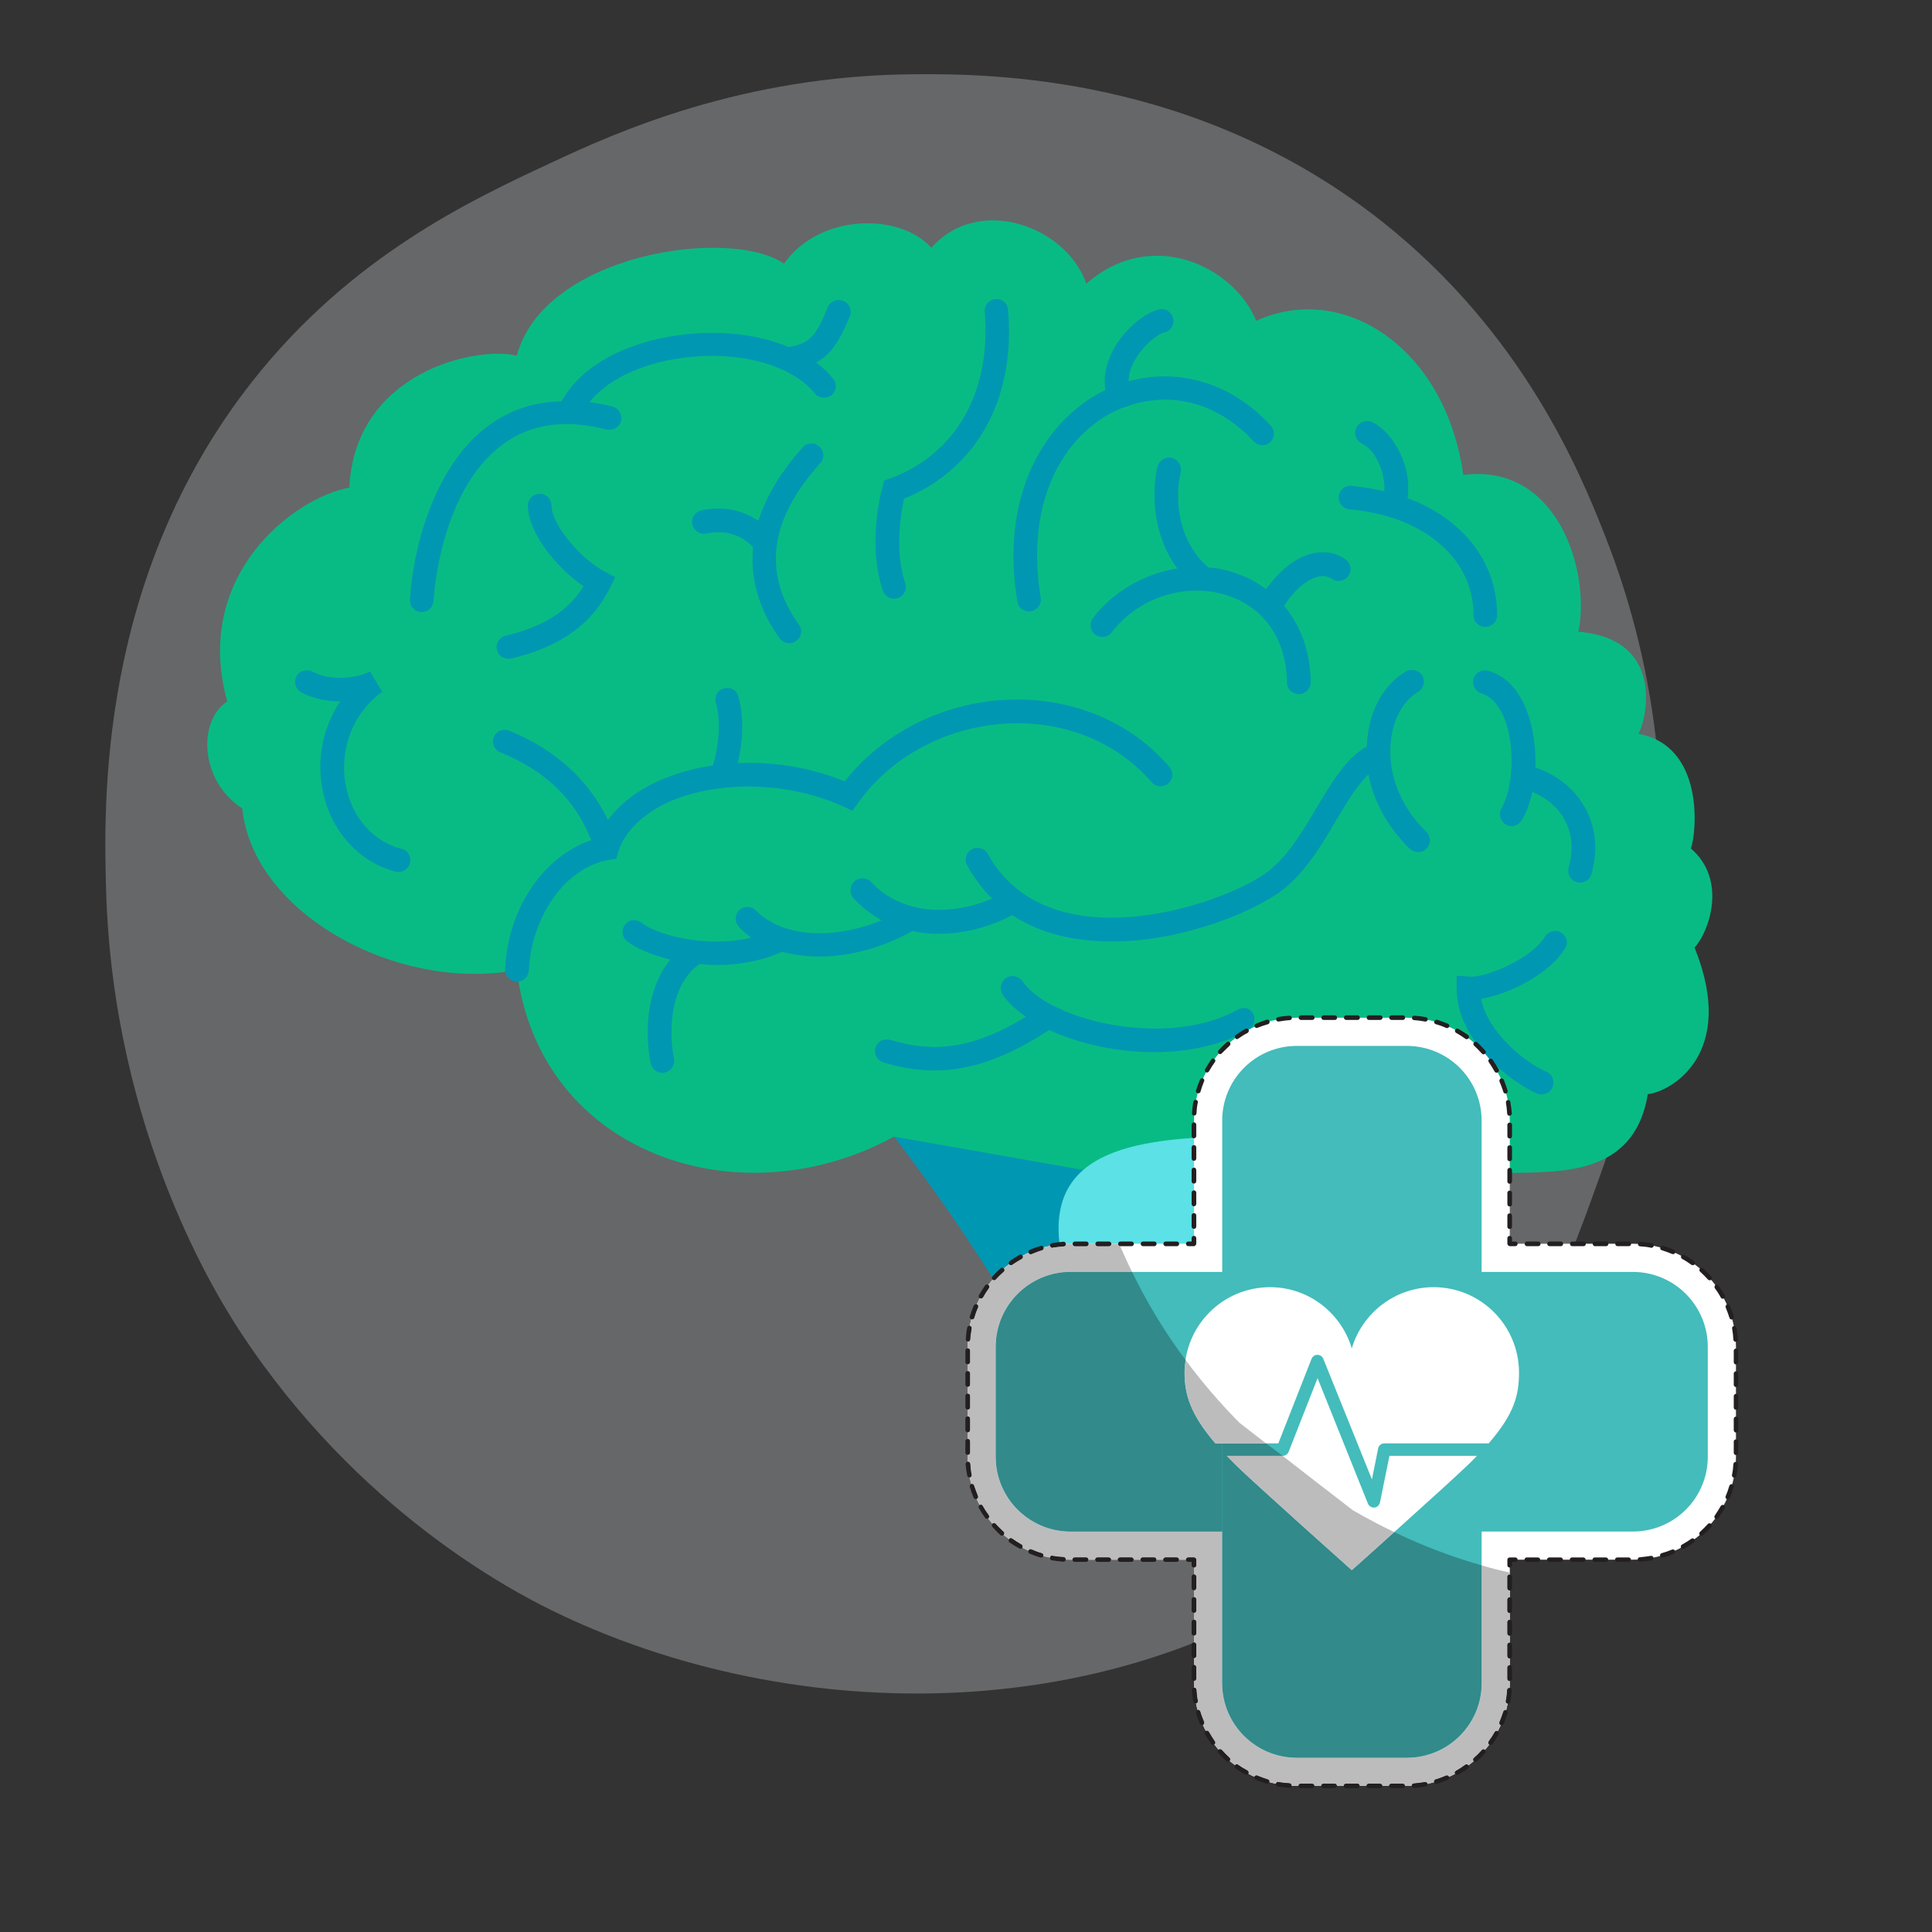
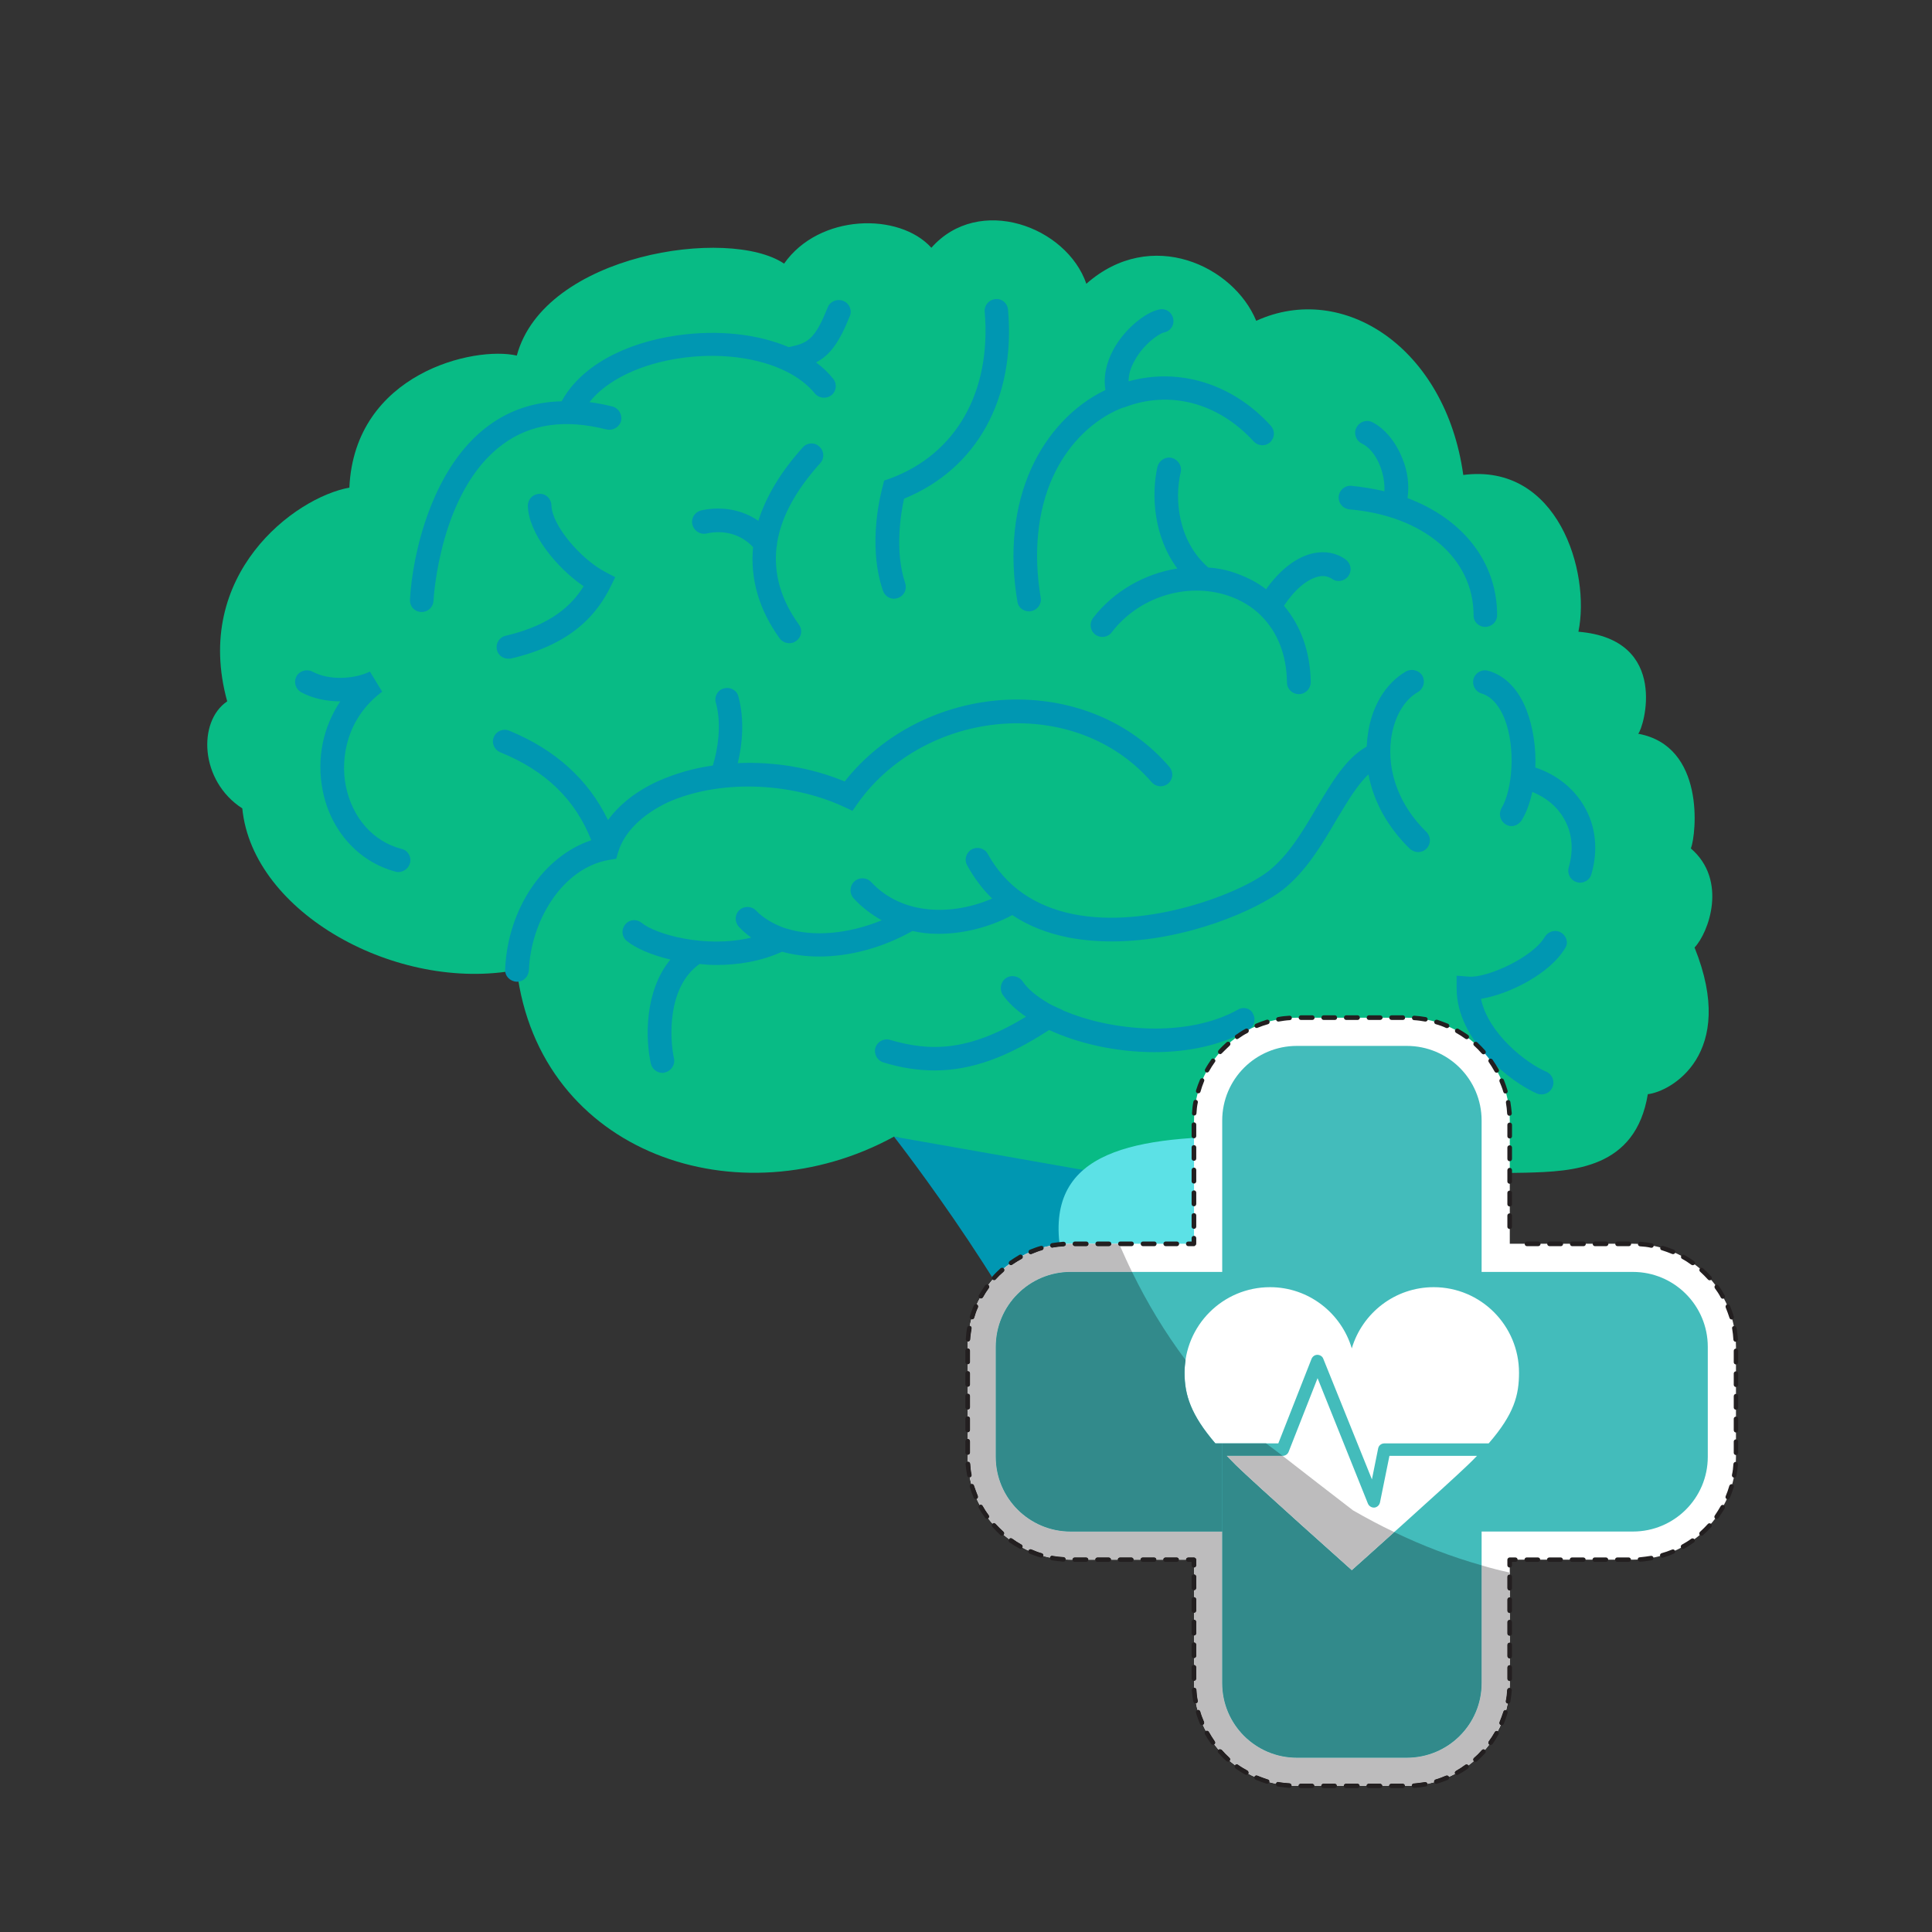
<svg xmlns="http://www.w3.org/2000/svg" width="50" zoomAndPan="magnify" viewBox="0 0 37.5 37.5" height="50" preserveAspectRatio="xMidYMid meet" version="1.0">
  <rect x="0" y="0" width="37.5" height="37.5" fill="#333333" stroke="none" />
  <defs>
    <filter x="0%" y="0%" width="100%" height="100%" id="645fdd8934">
      <feColorMatrix values="0 0 0 0 1 0 0 0 0 1 0 0 0 0 1 0 0 0 1 0" color-interpolation-filters="sRGB" />
    </filter>
    <mask id="18adf0143a">
      <g filter="url(#645fdd8934)">
        <rect x="-3.75" width="45" fill="#000000" y="-3.75" height="45" fill-opacity="0.286" />
      </g>
    </mask>
    <clipPath id="c5845465a8">
      <path d="M 1 0.418 L 31.449 0.418 L 31.449 32 L 1 32 Z M 1 0.418 " clip-rule="nonzero" />
    </clipPath>
    <clipPath id="f99a6d5b19">
-       <rect x="0" width="32" y="0" height="33" />
-     </clipPath>
+       </clipPath>
    <clipPath id="17af3520bd">
      <path d="M 4 4 L 33.73 4 L 33.73 23 L 4 23 Z M 4 4 " clip-rule="nonzero" />
    </clipPath>
    <clipPath id="16fde21201">
      <path d="M 18.742 19.707 L 33.742 19.707 L 33.742 34.707 L 18.742 34.707 Z M 18.742 19.707 " clip-rule="nonzero" />
    </clipPath>
    <clipPath id="99618622fa">
      <path d="M 23 19.707 L 30 19.707 L 30 24 L 23 24 Z M 23 19.707 " clip-rule="nonzero" />
    </clipPath>
    <clipPath id="d5d6ca74d6">
      <path d="M 18.742 24 L 23 24 L 23 31 L 18.742 31 Z M 18.742 24 " clip-rule="nonzero" />
    </clipPath>
    <clipPath id="437b0cdc28">
      <path d="M 23 30 L 30 30 L 30 34.707 L 23 34.707 Z M 23 30 " clip-rule="nonzero" />
    </clipPath>
    <clipPath id="a7c0daa90e">
      <path d="M 29 24 L 33.742 24 L 33.742 31 L 29 31 Z M 29 24 " clip-rule="nonzero" />
    </clipPath>
    <clipPath id="f21f378390">
      <path d="M 19 24 L 33.742 24 L 33.742 30 L 19 30 Z M 19 24 " clip-rule="nonzero" />
    </clipPath>
    <clipPath id="6a04bdf81e">
      <path d="M 23 20 L 29 20 L 29 34.707 L 23 34.707 Z M 23 20 " clip-rule="nonzero" />
    </clipPath>
    <clipPath id="3fe81019e7">
      <path d="M 18.742 24 L 30 24 L 30 34.707 L 18.742 34.707 Z M 18.742 24 " clip-rule="nonzero" />
    </clipPath>
    <clipPath id="37b1eaf3a8">
      <path d="M 18.742 24 L 23 24 L 23 31 L 18.742 31 Z M 18.742 24 " clip-rule="nonzero" />
    </clipPath>
    <clipPath id="f524da1a6e">
      <path d="M 23 30 L 30 30 L 30 34.707 L 23 34.707 Z M 23 30 " clip-rule="nonzero" />
    </clipPath>
    <clipPath id="480a2000ae">
      <path d="M 23 28 L 29 28 L 29 34.707 L 23 34.707 Z M 23 28 " clip-rule="nonzero" />
    </clipPath>
  </defs>
  <g mask="url(#18adf0143a)">
    <g transform="matrix(1, 0, 0, 1, 1, 1)">
      <g clip-path="url(#f99a6d5b19)">
        <g clip-path="url(#c5845465a8)">
          <path fill="#e7e9ec" d="M 16.742 0.441 C 18.242 0.43 22.234 0.461 25.832 3.305 C 28.566 5.473 29.664 8.156 30.148 9.383 C 32.395 15.062 30.613 20.273 30.035 21.879 C 29.355 23.777 28.34 26.613 25.605 28.875 C 21.023 32.66 14.379 32.555 9.695 30.25 C 8.934 29.875 5.949 28.324 3.672 24.863 C 3.254 24.227 1.191 20.988 1.059 16.262 C 1.016 14.676 0.887 10.227 3.898 6.402 C 5.816 3.969 8.145 2.883 9.695 2.16 C 10.957 1.57 13.398 0.465 16.742 0.441 Z M 16.742 0.441 " fill-opacity="1" fill-rule="nonzero" />
        </g>
      </g>
    </g>
  </g>
  <path fill="#0097b2" d="M 17.352 22.062 C 17.352 22.062 20.07 25.539 20.75 27.762 C 21.426 29.984 23.219 29.211 22.883 27.762 C 22.543 26.312 21.816 22.547 21.816 22.547 Z M 17.352 22.062 " fill-opacity="1" fill-rule="nonzero" />
  <g clip-path="url(#17af3520bd)">
    <path fill="#08bb85" d="M 17.352 22.062 C 14.352 23.703 10.469 22.402 10.031 18.828 C 7.711 19.266 4.902 17.723 4.703 15.691 C 3.879 15.16 3.832 14.004 4.41 13.613 C 3.73 11.152 5.719 9.656 6.781 9.465 C 6.883 7.242 9.207 6.711 10.031 6.902 C 10.562 4.926 14.152 4.395 15.219 5.117 C 15.898 4.148 17.453 4.117 18.078 4.809 C 19 3.766 20.703 4.395 21.086 5.508 C 22.348 4.395 23.949 5.168 24.383 6.227 C 26.078 5.453 28.062 6.758 28.402 9.219 C 30.242 8.98 30.875 11.105 30.637 12.262 C 32.43 12.41 31.898 14.148 31.797 14.242 C 33.105 14.48 32.926 16.191 32.82 16.469 C 33.539 17.086 33.164 18.105 32.891 18.391 C 33.73 20.469 32.422 21.191 31.984 21.238 C 31.746 22.688 30.531 22.738 29.613 22.762 C 28.691 22.785 21.328 22.762 21.328 22.762 Z M 17.352 22.062 " fill-opacity="1" fill-rule="nonzero" />
  </g>
  <path fill="#5ce1e6" d="M 28.988 23.953 C 28.887 25.141 25.984 25.73 24.82 25.828 C 23.66 25.926 20.703 25.828 20.555 24.043 C 20.41 22.254 22.203 22.027 24.574 22.062 C 28.211 22.109 29.086 22.773 28.988 23.953 Z M 28.988 23.953 " fill-opacity="1" fill-rule="nonzero" />
  <path fill="#0097b2" d="M 17.137 11.461 C 16.82 10.535 17.121 9.488 17.133 9.441 L 17.16 9.328 L 17.273 9.289 C 18.559 8.816 19.246 7.602 19.113 6.047 C 19.102 5.926 19.195 5.816 19.324 5.805 C 19.445 5.793 19.555 5.883 19.566 6.012 C 19.715 7.742 18.961 9.102 17.547 9.68 C 17.488 9.953 17.359 10.688 17.57 11.32 C 17.609 11.441 17.547 11.57 17.422 11.609 C 17.398 11.617 17.375 11.621 17.352 11.621 C 17.262 11.621 17.172 11.566 17.137 11.461 Z M 7.793 16.477 C 7.238 16.332 6.836 15.871 6.711 15.25 C 6.605 14.703 6.734 13.934 7.418 13.426 L 7.18 13.035 C 6.895 13.176 6.402 13.219 6.062 13.035 C 5.953 12.98 5.812 13.02 5.754 13.129 C 5.695 13.242 5.738 13.379 5.848 13.438 C 6.082 13.562 6.344 13.613 6.605 13.613 C 6.273 14.109 6.141 14.719 6.262 15.336 C 6.414 16.121 6.957 16.727 7.676 16.918 C 7.695 16.926 7.719 16.926 7.734 16.926 C 7.836 16.926 7.93 16.855 7.957 16.754 C 7.992 16.633 7.918 16.504 7.793 16.477 Z M 11.773 8.336 C 11.895 8.363 12.02 8.293 12.055 8.172 C 12.082 8.051 12.012 7.926 11.891 7.891 C 11.738 7.852 11.586 7.824 11.441 7.805 C 11.777 7.379 12.434 7.059 13.227 6.949 C 14.316 6.797 15.355 7.07 15.816 7.637 C 15.898 7.734 16.039 7.746 16.137 7.672 C 16.238 7.59 16.25 7.449 16.172 7.352 C 16.078 7.234 15.969 7.129 15.84 7.035 C 16.113 6.891 16.289 6.648 16.496 6.133 C 16.543 6.02 16.484 5.883 16.367 5.84 C 16.25 5.793 16.113 5.848 16.066 5.965 C 15.812 6.602 15.676 6.66 15.309 6.738 C 14.711 6.484 13.953 6.398 13.156 6.508 C 12.09 6.66 11.258 7.129 10.902 7.789 C 10.371 7.801 9.898 7.957 9.488 8.258 C 8.379 9.066 8.004 10.766 7.957 11.641 C 7.953 11.77 8.043 11.871 8.172 11.879 C 8.18 11.879 8.18 11.879 8.184 11.879 C 8.309 11.879 8.406 11.785 8.414 11.664 C 8.418 11.578 8.543 9.516 9.758 8.625 C 10.301 8.223 10.973 8.133 11.773 8.336 Z M 30.746 15.645 C 30.543 15.297 30.207 15.031 29.801 14.898 C 29.816 14.516 29.758 14.113 29.629 13.781 C 29.473 13.379 29.215 13.113 28.887 13.02 C 28.766 12.984 28.637 13.055 28.602 13.176 C 28.566 13.297 28.637 13.426 28.758 13.461 C 28.992 13.531 29.129 13.766 29.203 13.949 C 29.426 14.52 29.355 15.336 29.145 15.684 C 29.082 15.797 29.117 15.934 29.223 16 C 29.258 16.023 29.297 16.035 29.34 16.035 C 29.414 16.035 29.488 15.992 29.535 15.922 C 29.629 15.773 29.695 15.582 29.742 15.371 C 30.004 15.477 30.215 15.648 30.348 15.875 C 30.52 16.16 30.547 16.492 30.449 16.836 C 30.414 16.961 30.484 17.086 30.602 17.121 C 30.625 17.129 30.641 17.133 30.664 17.133 C 30.766 17.133 30.859 17.07 30.887 16.973 C 31.027 16.5 30.973 16.027 30.746 15.645 Z M 23.973 11.121 C 23.805 11.062 23.629 11.027 23.453 11.016 C 22.863 10.5 22.793 9.691 22.918 9.16 C 22.945 9.039 22.863 8.918 22.742 8.887 C 22.617 8.859 22.496 8.941 22.465 9.062 C 22.344 9.613 22.391 10.414 22.852 11.035 C 22.223 11.133 21.617 11.473 21.215 11.996 C 21.141 12.094 21.156 12.238 21.258 12.316 C 21.355 12.391 21.504 12.375 21.578 12.273 C 22.105 11.586 23.031 11.297 23.828 11.559 C 24.078 11.641 24.297 11.773 24.469 11.941 C 24.477 11.949 24.477 11.949 24.48 11.953 C 24.797 12.27 24.973 12.711 24.98 13.246 C 24.98 13.375 25.086 13.473 25.207 13.473 C 25.207 13.473 25.207 13.473 25.211 13.473 C 25.34 13.473 25.441 13.367 25.441 13.242 C 25.434 12.652 25.246 12.141 24.922 11.758 C 25.125 11.449 25.371 11.238 25.594 11.191 C 25.691 11.168 25.781 11.188 25.852 11.234 C 25.953 11.309 26.094 11.285 26.172 11.18 C 26.246 11.074 26.223 10.938 26.117 10.859 C 25.941 10.73 25.723 10.691 25.492 10.738 C 25.164 10.809 24.844 11.059 24.574 11.438 C 24.402 11.301 24.195 11.199 23.973 11.121 Z M 15.082 10.551 C 15.16 10.039 15.441 9.523 15.922 8.988 C 16.008 8.895 15.996 8.746 15.902 8.668 C 15.812 8.578 15.664 8.59 15.582 8.684 C 15.156 9.156 14.871 9.633 14.719 10.109 C 14.41 9.895 14.016 9.82 13.613 9.906 C 13.492 9.934 13.41 10.051 13.438 10.18 C 13.469 10.301 13.586 10.383 13.715 10.355 C 14.062 10.277 14.398 10.379 14.617 10.621 C 14.559 11.234 14.73 11.832 15.133 12.391 C 15.18 12.453 15.25 12.484 15.32 12.484 C 15.367 12.484 15.414 12.473 15.453 12.441 C 15.559 12.367 15.582 12.227 15.508 12.125 C 15.152 11.633 15.012 11.129 15.074 10.605 C 15.082 10.594 15.082 10.574 15.082 10.551 Z M 19.973 11.867 C 19.984 11.867 19.996 11.867 20.012 11.863 C 20.137 11.84 20.223 11.723 20.199 11.598 C 20.055 10.727 20.137 9.918 20.434 9.262 C 20.695 8.684 21.129 8.223 21.652 7.973 C 21.707 7.949 21.754 7.926 21.805 7.91 C 21.805 7.91 21.805 7.91 21.812 7.91 L 21.816 7.91 C 22.695 7.566 23.641 7.812 24.332 8.566 C 24.418 8.66 24.559 8.668 24.652 8.586 C 24.746 8.496 24.75 8.359 24.668 8.266 C 23.926 7.445 22.883 7.129 21.906 7.402 C 21.906 7.277 21.941 7.141 22.023 7 C 22.191 6.688 22.488 6.477 22.594 6.453 C 22.719 6.43 22.801 6.309 22.77 6.18 C 22.742 6.055 22.625 5.977 22.496 6.008 C 22.246 6.059 21.84 6.367 21.613 6.781 C 21.469 7.047 21.414 7.316 21.457 7.57 C 20.836 7.867 20.328 8.41 20.02 9.086 C 19.68 9.832 19.586 10.73 19.75 11.691 C 19.766 11.785 19.859 11.867 19.973 11.867 Z M 9.816 12.34 C 9.691 12.367 9.617 12.488 9.645 12.613 C 9.668 12.719 9.762 12.785 9.867 12.785 C 9.887 12.785 9.902 12.785 9.922 12.781 C 11.172 12.488 11.613 11.855 11.844 11.402 L 11.941 11.203 L 11.742 11.098 C 11.281 10.855 10.715 10.207 10.703 9.809 C 10.699 9.68 10.598 9.578 10.469 9.586 C 10.34 9.59 10.242 9.695 10.246 9.82 C 10.258 10.348 10.797 11.016 11.328 11.379 C 11.105 11.738 10.711 12.129 9.816 12.34 Z M 28.828 12.168 C 28.957 12.168 29.059 12.066 29.059 11.941 C 29.059 10.906 28.391 10.07 27.32 9.668 C 27.355 9.43 27.328 9.16 27.223 8.906 C 27.094 8.578 26.879 8.316 26.637 8.195 C 26.527 8.137 26.387 8.184 26.328 8.301 C 26.27 8.41 26.316 8.551 26.434 8.609 C 26.719 8.746 26.891 9.195 26.871 9.535 C 26.668 9.488 26.457 9.453 26.234 9.43 C 26.105 9.418 25.996 9.512 25.984 9.637 C 25.973 9.766 26.066 9.875 26.195 9.887 C 27.633 10.012 28.602 10.836 28.602 11.941 C 28.598 12.07 28.703 12.168 28.828 12.168 Z M 30.301 18.102 C 30.191 18.035 30.051 18.078 29.988 18.18 C 29.746 18.594 28.859 18.98 28.52 18.957 L 28.273 18.938 L 28.273 19.184 C 28.273 20.211 29.344 21.016 29.836 21.227 C 29.863 21.238 29.895 21.242 29.922 21.242 C 30.012 21.242 30.098 21.191 30.133 21.102 C 30.184 20.988 30.129 20.852 30.012 20.801 C 29.617 20.633 28.883 20.055 28.746 19.387 C 29.285 19.301 30.086 18.902 30.379 18.402 C 30.449 18.305 30.406 18.164 30.301 18.102 Z M 27 14.348 C 27.055 13.934 27.246 13.59 27.52 13.434 C 27.633 13.367 27.668 13.23 27.609 13.117 C 27.543 13.008 27.402 12.973 27.293 13.031 C 26.895 13.258 26.613 13.723 26.547 14.281 C 26.535 14.352 26.535 14.422 26.527 14.492 C 26.125 14.715 25.852 15.184 25.559 15.672 C 25.289 16.129 25.016 16.594 24.629 16.902 C 24.074 17.344 22.281 18.031 20.844 17.746 C 20.082 17.594 19.52 17.203 19.172 16.574 C 19.113 16.465 18.973 16.426 18.859 16.488 C 18.75 16.551 18.711 16.688 18.773 16.797 C 18.906 17.039 19.07 17.258 19.258 17.441 C 18.492 17.773 17.516 17.773 16.91 17.121 C 16.82 17.027 16.676 17.023 16.582 17.109 C 16.488 17.199 16.484 17.344 16.57 17.438 C 16.727 17.609 16.914 17.75 17.113 17.863 C 16.465 18.129 15.789 18.188 15.266 18.023 C 15.25 18.02 15.23 18.012 15.215 18.008 C 15.004 17.93 14.816 17.82 14.676 17.676 C 14.59 17.582 14.441 17.582 14.352 17.664 C 14.258 17.75 14.258 17.895 14.34 17.988 C 14.414 18.066 14.496 18.137 14.582 18.199 C 13.684 18.414 12.715 18.129 12.457 17.914 C 12.355 17.832 12.219 17.844 12.137 17.941 C 12.055 18.043 12.066 18.18 12.164 18.262 C 12.328 18.398 12.633 18.535 13.012 18.625 C 12.504 19.242 12.527 20.168 12.633 20.645 C 12.656 20.746 12.75 20.824 12.855 20.824 C 12.871 20.824 12.891 20.824 12.906 20.816 C 13.027 20.789 13.109 20.668 13.082 20.543 C 13 20.176 12.941 19.16 13.578 18.711 C 13.684 18.723 13.793 18.73 13.906 18.73 C 14.328 18.73 14.77 18.66 15.18 18.473 C 15.402 18.535 15.648 18.566 15.902 18.566 C 16.484 18.566 17.121 18.402 17.711 18.07 C 17.863 18.105 18.023 18.125 18.188 18.125 L 18.223 18.125 C 18.703 18.125 19.211 17.996 19.648 17.762 C 19.965 17.973 20.332 18.117 20.75 18.199 C 21.023 18.25 21.305 18.273 21.586 18.273 C 23.012 18.273 24.414 17.656 24.91 17.262 C 25.359 16.902 25.668 16.379 25.941 15.91 C 26.148 15.57 26.34 15.238 26.562 15.031 C 26.66 15.562 26.941 16.062 27.367 16.477 C 27.414 16.516 27.473 16.539 27.527 16.539 C 27.586 16.539 27.645 16.516 27.691 16.469 C 27.777 16.379 27.777 16.238 27.684 16.145 C 27.172 15.648 26.918 14.992 27 14.348 Z M 24.027 19.598 C 23.039 20.148 21.574 20.016 20.637 19.613 C 20.637 19.605 20.422 19.52 20.344 19.469 C 20.125 19.34 19.949 19.199 19.848 19.047 C 19.777 18.945 19.633 18.914 19.527 18.984 C 19.422 19.055 19.395 19.199 19.461 19.305 C 19.566 19.457 19.719 19.602 19.914 19.734 C 18.797 20.418 18.043 20.41 17.277 20.184 C 17.156 20.148 17.027 20.219 16.992 20.336 C 16.957 20.457 17.027 20.586 17.145 20.621 C 17.488 20.727 17.82 20.777 18.141 20.777 C 18.855 20.777 19.555 20.52 20.363 19.992 C 20.93 20.254 21.664 20.422 22.406 20.422 C 23.051 20.422 23.695 20.293 24.23 19.992 C 24.344 19.926 24.383 19.789 24.32 19.676 C 24.277 19.574 24.137 19.531 24.027 19.598 Z M 12.961 15.574 C 13.934 15.137 15.309 15.168 16.371 15.656 L 16.547 15.738 L 16.656 15.582 C 17.305 14.672 18.395 14.098 19.566 14.043 C 20.68 13.992 21.688 14.41 22.355 15.184 C 22.438 15.277 22.578 15.289 22.676 15.207 C 22.77 15.125 22.781 14.988 22.699 14.887 C 21.945 14.004 20.797 13.527 19.543 13.582 C 18.293 13.641 17.133 14.23 16.395 15.168 C 15.746 14.898 15.023 14.781 14.32 14.812 C 14.41 14.449 14.453 13.957 14.332 13.52 C 14.305 13.398 14.176 13.328 14.051 13.363 C 13.93 13.391 13.859 13.52 13.895 13.641 C 14.012 14.055 13.93 14.562 13.836 14.859 C 13.461 14.91 13.105 15.016 12.777 15.16 C 12.355 15.352 12.023 15.613 11.801 15.918 C 11.422 15.133 10.781 14.551 9.887 14.184 C 9.77 14.133 9.633 14.188 9.586 14.305 C 9.535 14.422 9.594 14.555 9.711 14.602 C 10.586 14.957 11.164 15.516 11.477 16.309 C 10.551 16.617 9.852 17.641 9.805 18.816 C 9.797 18.945 9.898 19.047 10.027 19.055 C 10.031 19.055 10.031 19.055 10.039 19.055 C 10.16 19.055 10.258 18.957 10.266 18.832 C 10.301 17.906 10.891 16.855 11.82 16.691 L 11.961 16.668 L 12 16.535 C 12.117 16.152 12.461 15.812 12.961 15.574 Z M 12.961 15.574 " fill-opacity="1" fill-rule="nonzero" />
  <g clip-path="url(#16fde21201)">
    <path fill="#ffffff" d="M 31.695 24.141 L 29.305 24.141 L 29.305 21.75 C 29.305 20.648 28.406 19.754 27.305 19.754 L 25.172 19.754 C 24.07 19.754 23.176 20.648 23.176 21.75 L 23.176 24.141 L 20.781 24.141 C 19.68 24.141 18.781 25.039 18.781 26.141 L 18.781 28.277 C 18.781 29.375 19.68 30.273 20.781 30.273 L 23.176 30.273 L 23.176 32.668 C 23.176 33.77 24.07 34.664 25.172 34.664 L 27.305 34.664 C 28.406 34.664 29.305 33.77 29.305 32.668 L 29.305 30.273 L 31.695 30.273 C 32.797 30.273 33.695 29.375 33.695 28.277 L 33.695 26.141 C 33.695 25.039 32.797 24.141 31.695 24.141 " fill-opacity="1" fill-rule="nonzero" />
  </g>
-   <path fill="#231f20" d="M 29.414 24.098 L 29.348 24.098 L 29.348 24.031 C 29.348 24.008 29.328 23.988 29.305 23.988 C 29.277 23.988 29.258 24.008 29.258 24.031 L 29.258 24.141 C 29.258 24.152 29.266 24.164 29.273 24.172 C 29.281 24.18 29.293 24.188 29.305 24.188 L 29.414 24.188 C 29.438 24.188 29.457 24.168 29.457 24.141 C 29.457 24.117 29.438 24.098 29.414 24.098 " fill-opacity="1" fill-rule="nonzero" />
  <g clip-path="url(#99618622fa)">
    <path fill="#231f20" d="M 29.348 23.812 L 29.348 23.594 C 29.348 23.57 29.328 23.551 29.305 23.551 C 29.277 23.551 29.258 23.57 29.258 23.594 L 29.258 23.812 C 29.258 23.836 29.277 23.855 29.305 23.855 C 29.328 23.855 29.348 23.836 29.348 23.812 Z M 29.348 23.375 L 29.348 23.152 C 29.348 23.129 29.328 23.109 29.305 23.109 C 29.277 23.109 29.258 23.129 29.258 23.152 L 29.258 23.375 C 29.258 23.398 29.277 23.418 29.305 23.418 C 29.328 23.418 29.348 23.398 29.348 23.375 Z M 29.348 22.934 L 29.348 22.715 C 29.348 22.688 29.328 22.668 29.305 22.668 C 29.277 22.668 29.258 22.688 29.258 22.715 L 29.258 22.934 C 29.258 22.957 29.277 22.977 29.305 22.977 C 29.328 22.977 29.348 22.957 29.348 22.934 Z M 29.348 22.492 L 29.348 22.273 C 29.348 22.25 29.328 22.23 29.305 22.23 C 29.277 22.23 29.258 22.25 29.258 22.273 L 29.258 22.492 C 29.258 22.52 29.277 22.539 29.305 22.539 C 29.328 22.539 29.348 22.52 29.348 22.492 Z M 29.348 22.055 L 29.348 21.832 C 29.348 21.809 29.328 21.789 29.305 21.789 C 29.277 21.789 29.258 21.809 29.258 21.832 L 29.258 22.055 C 29.258 22.078 29.277 22.098 29.305 22.098 C 29.328 22.098 29.348 22.078 29.348 22.055 Z M 29.344 21.609 C 29.336 21.535 29.328 21.461 29.316 21.387 C 29.312 21.363 29.289 21.348 29.266 21.352 C 29.242 21.355 29.227 21.379 29.23 21.402 C 29.242 21.473 29.25 21.543 29.254 21.617 C 29.258 21.641 29.277 21.66 29.301 21.656 C 29.324 21.656 29.344 21.637 29.344 21.609 Z M 29.262 21.168 C 29.242 21.098 29.215 21.027 29.188 20.957 C 29.18 20.938 29.152 20.926 29.129 20.934 C 29.109 20.945 29.098 20.969 29.105 20.992 C 29.133 21.059 29.16 21.125 29.18 21.195 C 29.188 21.219 29.211 21.23 29.234 21.223 C 29.258 21.219 29.27 21.191 29.262 21.168 Z M 29.09 20.758 C 29.051 20.691 29.012 20.629 28.969 20.566 C 28.953 20.547 28.926 20.543 28.906 20.555 C 28.887 20.57 28.883 20.598 28.898 20.617 C 28.938 20.676 28.977 20.738 29.012 20.801 C 29.023 20.82 29.051 20.828 29.07 20.816 C 29.094 20.805 29.102 20.777 29.09 20.758 Z M 28.828 20.391 C 28.777 20.336 28.727 20.281 28.672 20.23 C 28.652 20.215 28.625 20.219 28.609 20.234 C 28.594 20.254 28.594 20.281 28.613 20.297 C 28.664 20.344 28.715 20.395 28.762 20.449 C 28.781 20.469 28.809 20.469 28.824 20.453 C 28.844 20.438 28.844 20.41 28.828 20.391 Z M 28.496 20.09 C 28.434 20.047 28.371 20.008 28.305 19.969 C 28.285 19.957 28.258 19.965 28.246 19.988 C 28.234 20.008 28.242 20.035 28.262 20.047 C 28.324 20.082 28.387 20.121 28.445 20.164 C 28.465 20.176 28.492 20.172 28.504 20.152 C 28.52 20.133 28.516 20.105 28.496 20.09 Z M 28.105 19.871 C 28.035 19.844 27.965 19.816 27.895 19.793 C 27.871 19.789 27.848 19.801 27.84 19.824 C 27.832 19.848 27.844 19.871 27.867 19.879 C 27.938 19.898 28.004 19.922 28.07 19.953 C 28.094 19.961 28.117 19.949 28.129 19.93 C 28.137 19.906 28.129 19.883 28.105 19.871 Z M 27.676 19.742 C 27.602 19.73 27.527 19.719 27.453 19.715 C 27.43 19.711 27.406 19.73 27.406 19.754 C 27.406 19.777 27.422 19.801 27.445 19.801 C 27.52 19.805 27.59 19.816 27.66 19.828 C 27.684 19.832 27.707 19.816 27.711 19.793 C 27.715 19.77 27.699 19.746 27.676 19.742 Z M 27.23 19.707 L 27.012 19.707 C 26.984 19.707 26.965 19.727 26.965 19.754 C 26.965 19.777 26.984 19.797 27.012 19.797 L 27.23 19.797 C 27.254 19.797 27.273 19.777 27.273 19.754 C 27.273 19.727 27.254 19.707 27.23 19.707 Z M 26.789 19.707 L 26.57 19.707 C 26.547 19.707 26.527 19.727 26.527 19.754 C 26.527 19.777 26.547 19.797 26.57 19.797 L 26.789 19.797 C 26.812 19.797 26.836 19.777 26.836 19.754 C 26.836 19.727 26.812 19.707 26.789 19.707 Z M 26.352 19.707 L 26.129 19.707 C 26.105 19.707 26.086 19.727 26.086 19.754 C 26.086 19.777 26.105 19.797 26.129 19.797 L 26.352 19.797 C 26.375 19.797 26.395 19.777 26.395 19.754 C 26.395 19.727 26.375 19.707 26.352 19.707 Z M 25.91 19.707 L 25.691 19.707 C 25.668 19.707 25.648 19.727 25.648 19.754 C 25.648 19.777 25.668 19.797 25.691 19.797 L 25.91 19.797 C 25.934 19.797 25.953 19.777 25.953 19.754 C 25.953 19.727 25.934 19.707 25.91 19.707 Z M 25.473 19.707 L 25.25 19.707 C 25.227 19.707 25.207 19.727 25.207 19.754 C 25.207 19.777 25.227 19.797 25.25 19.797 L 25.473 19.797 C 25.496 19.797 25.516 19.777 25.516 19.754 C 25.516 19.727 25.496 19.707 25.473 19.707 Z M 25.027 19.715 C 24.953 19.719 24.879 19.727 24.805 19.742 C 24.781 19.746 24.766 19.77 24.77 19.793 C 24.773 19.816 24.797 19.832 24.82 19.828 C 24.891 19.816 24.961 19.805 25.035 19.801 C 25.059 19.801 25.078 19.777 25.074 19.754 C 25.074 19.73 25.051 19.711 25.027 19.715 Z M 24.586 19.793 C 24.516 19.816 24.445 19.84 24.375 19.871 C 24.355 19.879 24.344 19.906 24.352 19.926 C 24.363 19.949 24.387 19.961 24.41 19.949 C 24.477 19.922 24.543 19.898 24.613 19.879 C 24.637 19.871 24.648 19.848 24.641 19.824 C 24.637 19.801 24.609 19.785 24.586 19.793 Z M 24.176 19.969 C 24.109 20.004 24.047 20.047 23.984 20.09 C 23.965 20.102 23.961 20.129 23.977 20.148 C 23.988 20.172 24.016 20.176 24.035 20.16 C 24.094 20.117 24.156 20.078 24.219 20.047 C 24.238 20.031 24.246 20.008 24.234 19.984 C 24.223 19.965 24.195 19.957 24.176 19.969 Z M 23.809 20.23 C 23.754 20.281 23.699 20.332 23.652 20.387 C 23.637 20.406 23.637 20.434 23.656 20.449 C 23.672 20.465 23.699 20.465 23.715 20.445 C 23.766 20.395 23.816 20.344 23.867 20.297 C 23.887 20.277 23.887 20.25 23.871 20.234 C 23.855 20.215 23.828 20.215 23.809 20.23 Z M 23.512 20.562 C 23.469 20.625 23.426 20.688 23.391 20.754 C 23.379 20.773 23.387 20.801 23.406 20.812 C 23.43 20.824 23.453 20.816 23.465 20.797 C 23.5 20.734 23.539 20.672 23.582 20.613 C 23.598 20.594 23.59 20.566 23.57 20.555 C 23.551 20.539 23.523 20.543 23.512 20.562 Z M 23.293 20.953 C 23.262 21.023 23.238 21.094 23.215 21.164 C 23.207 21.188 23.223 21.215 23.246 21.219 C 23.27 21.227 23.293 21.215 23.301 21.191 C 23.32 21.121 23.344 21.055 23.371 20.988 C 23.383 20.965 23.371 20.941 23.348 20.93 C 23.328 20.922 23.301 20.934 23.293 20.953 Z M 23.164 21.383 C 23.148 21.457 23.141 21.531 23.137 21.605 C 23.133 21.633 23.152 21.652 23.176 21.652 C 23.199 21.656 23.219 21.637 23.223 21.613 C 23.227 21.539 23.234 21.469 23.25 21.398 C 23.254 21.375 23.238 21.352 23.215 21.348 C 23.191 21.344 23.168 21.359 23.164 21.383 Z M 23.129 21.828 L 23.129 22.051 C 23.129 22.074 23.148 22.094 23.176 22.094 C 23.199 22.094 23.219 22.074 23.219 22.051 L 23.219 21.828 C 23.219 21.805 23.199 21.785 23.176 21.785 C 23.148 21.785 23.129 21.805 23.129 21.828 Z M 23.129 22.27 L 23.129 22.488 C 23.129 22.512 23.148 22.531 23.176 22.531 C 23.199 22.531 23.219 22.512 23.219 22.488 L 23.219 22.27 C 23.219 22.246 23.199 22.227 23.176 22.227 C 23.148 22.227 23.129 22.246 23.129 22.27 Z M 23.129 22.711 L 23.129 22.93 C 23.129 22.953 23.148 22.973 23.176 22.973 C 23.199 22.973 23.219 22.953 23.219 22.93 L 23.219 22.711 C 23.219 22.684 23.199 22.664 23.176 22.664 C 23.148 22.664 23.129 22.684 23.129 22.711 Z M 23.129 23.148 L 23.129 23.367 C 23.129 23.395 23.148 23.414 23.176 23.414 C 23.199 23.414 23.219 23.395 23.219 23.367 L 23.219 23.148 C 23.219 23.125 23.199 23.105 23.176 23.105 C 23.148 23.105 23.129 23.125 23.129 23.148 Z M 23.129 23.59 L 23.129 23.809 C 23.129 23.832 23.148 23.852 23.176 23.852 C 23.199 23.852 23.219 23.832 23.219 23.809 L 23.219 23.59 C 23.219 23.566 23.199 23.547 23.176 23.547 C 23.148 23.547 23.129 23.566 23.129 23.59 " fill-opacity="1" fill-rule="nonzero" />
  </g>
  <path fill="#231f20" d="M 23.129 24.031 L 23.129 24.098 L 23.066 24.098 C 23.039 24.098 23.02 24.117 23.02 24.141 C 23.02 24.168 23.039 24.188 23.066 24.188 L 23.176 24.188 C 23.188 24.188 23.195 24.18 23.203 24.172 C 23.215 24.164 23.219 24.152 23.219 24.141 L 23.219 24.031 C 23.219 24.008 23.199 23.988 23.176 23.988 C 23.148 23.988 23.129 24.008 23.129 24.031 " fill-opacity="1" fill-rule="nonzero" />
  <g clip-path="url(#d5d6ca74d6)">
    <path fill="#231f20" d="M 22.844 24.098 L 22.625 24.098 C 22.602 24.098 22.582 24.117 22.582 24.141 C 22.582 24.168 22.602 24.188 22.625 24.188 L 22.844 24.188 C 22.867 24.188 22.887 24.168 22.887 24.141 C 22.887 24.117 22.867 24.098 22.844 24.098 M 22.406 24.098 L 22.184 24.098 C 22.16 24.098 22.141 24.117 22.141 24.141 C 22.141 24.168 22.16 24.188 22.184 24.188 L 22.406 24.188 C 22.43 24.188 22.449 24.168 22.449 24.141 C 22.449 24.117 22.43 24.098 22.406 24.098 M 21.965 24.098 L 21.746 24.098 C 21.719 24.098 21.703 24.117 21.703 24.141 C 21.703 24.168 21.719 24.188 21.746 24.188 L 21.965 24.188 C 21.988 24.188 22.008 24.168 22.008 24.141 C 22.008 24.117 21.988 24.098 21.965 24.098 M 21.523 24.098 L 21.305 24.098 C 21.281 24.098 21.262 24.117 21.262 24.141 C 21.262 24.168 21.281 24.188 21.305 24.188 L 21.523 24.188 C 21.551 24.188 21.57 24.168 21.57 24.141 C 21.57 24.117 21.551 24.098 21.523 24.098 M 21.086 24.098 L 20.863 24.098 C 20.84 24.098 20.82 24.117 20.82 24.141 C 20.82 24.168 20.84 24.188 20.863 24.188 L 21.086 24.188 C 21.109 24.188 21.129 24.168 21.129 24.141 C 21.129 24.117 21.109 24.098 21.086 24.098 M 20.641 24.102 C 20.566 24.109 20.492 24.117 20.418 24.129 C 20.395 24.133 20.379 24.156 20.383 24.18 C 20.387 24.203 20.41 24.219 20.434 24.215 C 20.504 24.203 20.574 24.195 20.648 24.191 C 20.672 24.188 20.691 24.168 20.688 24.145 C 20.688 24.121 20.668 24.102 20.641 24.102 M 20.199 24.184 C 20.129 24.203 20.059 24.23 19.988 24.258 C 19.969 24.266 19.957 24.293 19.965 24.316 C 19.977 24.336 20 24.348 20.023 24.34 C 20.09 24.312 20.156 24.285 20.227 24.266 C 20.25 24.258 20.262 24.234 20.254 24.211 C 20.25 24.188 20.223 24.176 20.199 24.184 M 19.789 24.355 C 19.723 24.395 19.66 24.434 19.598 24.477 C 19.578 24.492 19.574 24.52 19.586 24.539 C 19.602 24.559 19.629 24.562 19.648 24.547 C 19.707 24.508 19.766 24.469 19.832 24.434 C 19.852 24.422 19.859 24.395 19.848 24.375 C 19.836 24.352 19.809 24.344 19.789 24.355 M 19.422 24.617 C 19.367 24.668 19.312 24.719 19.262 24.777 C 19.246 24.793 19.25 24.82 19.266 24.836 C 19.285 24.852 19.312 24.852 19.328 24.832 C 19.375 24.781 19.426 24.73 19.48 24.684 C 19.5 24.664 19.5 24.637 19.484 24.621 C 19.469 24.602 19.441 24.602 19.422 24.617 M 19.121 24.949 C 19.078 25.012 19.039 25.074 19 25.141 C 18.988 25.16 18.996 25.188 19.02 25.199 C 19.039 25.211 19.066 25.203 19.078 25.184 C 19.113 25.121 19.152 25.059 19.195 25 C 19.207 24.98 19.203 24.953 19.184 24.941 C 19.164 24.926 19.137 24.93 19.121 24.949 M 18.902 25.34 C 18.871 25.41 18.848 25.48 18.824 25.551 C 18.816 25.574 18.832 25.598 18.855 25.605 C 18.879 25.613 18.902 25.602 18.91 25.578 C 18.93 25.508 18.953 25.441 18.984 25.375 C 18.992 25.352 18.98 25.328 18.961 25.316 C 18.938 25.309 18.91 25.32 18.902 25.34 M 18.773 25.77 C 18.758 25.844 18.75 25.918 18.746 25.992 C 18.742 26.016 18.762 26.039 18.785 26.039 C 18.809 26.043 18.828 26.023 18.832 26 C 18.836 25.926 18.848 25.855 18.859 25.785 C 18.863 25.762 18.848 25.738 18.824 25.734 C 18.801 25.73 18.777 25.746 18.773 25.77 M 18.738 26.215 L 18.738 26.438 C 18.738 26.461 18.758 26.48 18.781 26.48 C 18.809 26.48 18.828 26.461 18.828 26.438 L 18.828 26.215 C 18.828 26.191 18.809 26.172 18.781 26.172 C 18.758 26.172 18.738 26.191 18.738 26.215 M 18.738 26.656 L 18.738 26.875 C 18.738 26.898 18.758 26.918 18.781 26.918 C 18.809 26.918 18.828 26.898 18.828 26.875 L 18.828 26.656 C 18.828 26.633 18.809 26.613 18.781 26.613 C 18.758 26.613 18.738 26.633 18.738 26.656 M 18.738 27.094 L 18.738 27.316 C 18.738 27.34 18.758 27.359 18.781 27.359 C 18.809 27.359 18.828 27.34 18.828 27.316 L 18.828 27.094 C 18.828 27.07 18.809 27.051 18.781 27.051 C 18.758 27.051 18.738 27.07 18.738 27.094 M 18.738 27.535 L 18.738 27.754 C 18.738 27.781 18.758 27.801 18.781 27.801 C 18.809 27.801 18.828 27.781 18.828 27.754 L 18.828 27.535 C 18.828 27.512 18.809 27.492 18.781 27.492 C 18.758 27.492 18.738 27.512 18.738 27.535 M 18.738 27.977 L 18.738 28.195 C 18.738 28.219 18.758 28.238 18.781 28.238 C 18.809 28.238 18.828 28.219 18.828 28.195 L 18.828 27.977 C 18.828 27.949 18.809 27.93 18.781 27.93 C 18.758 27.93 18.738 27.949 18.738 27.977 M 18.742 28.418 C 18.75 28.492 18.758 28.566 18.773 28.641 C 18.777 28.664 18.801 28.68 18.824 28.676 C 18.848 28.672 18.863 28.648 18.859 28.625 C 18.844 28.555 18.836 28.484 18.832 28.41 C 18.828 28.387 18.809 28.371 18.785 28.371 C 18.762 28.371 18.742 28.395 18.742 28.418 M 18.824 28.859 C 18.844 28.93 18.871 29.004 18.898 29.07 C 18.91 29.094 18.934 29.102 18.957 29.094 C 18.98 29.086 18.988 29.059 18.98 29.035 C 18.953 28.973 18.93 28.902 18.906 28.836 C 18.902 28.812 18.875 28.797 18.852 28.805 C 18.832 28.812 18.816 28.836 18.824 28.859 M 19 29.273 C 19.035 29.336 19.078 29.402 19.121 29.461 C 19.133 29.48 19.16 29.484 19.18 29.473 C 19.199 29.457 19.207 29.43 19.191 29.41 C 19.148 29.352 19.109 29.293 19.074 29.23 C 19.062 29.207 19.035 29.199 19.016 29.211 C 18.996 29.223 18.988 29.25 19 29.273 M 19.262 29.637 C 19.312 29.691 19.363 29.746 19.418 29.797 C 19.438 29.812 19.465 29.809 19.48 29.793 C 19.496 29.773 19.496 29.746 19.477 29.73 C 19.426 29.684 19.375 29.633 19.324 29.578 C 19.309 29.562 19.281 29.559 19.266 29.574 C 19.246 29.59 19.246 29.617 19.262 29.637 M 19.594 29.938 C 19.656 29.98 19.719 30.02 19.785 30.055 C 19.805 30.07 19.832 30.062 19.844 30.039 C 19.855 30.02 19.848 29.992 19.828 29.98 C 19.766 29.945 19.703 29.906 19.645 29.863 C 19.625 29.852 19.598 29.855 19.586 29.875 C 19.57 29.895 19.574 29.922 19.594 29.938 M 19.984 30.156 C 20.055 30.184 20.125 30.211 20.195 30.23 C 20.219 30.238 20.246 30.227 20.25 30.203 C 20.258 30.18 20.246 30.156 20.223 30.148 C 20.152 30.129 20.086 30.102 20.02 30.074 C 19.996 30.066 19.973 30.074 19.961 30.098 C 19.953 30.121 19.965 30.145 19.984 30.156 M 20.414 30.285 C 20.488 30.297 20.562 30.305 20.637 30.312 C 20.664 30.312 20.684 30.297 20.684 30.27 C 20.688 30.246 20.668 30.227 20.645 30.223 C 20.57 30.219 20.5 30.211 20.43 30.199 C 20.406 30.195 20.383 30.211 20.379 30.234 C 20.375 30.258 20.391 30.281 20.414 30.285 M 20.859 30.316 L 21.082 30.316 C 21.105 30.316 21.125 30.297 21.125 30.273 C 21.125 30.25 21.105 30.23 21.082 30.23 L 20.859 30.23 C 20.836 30.23 20.816 30.25 20.816 30.273 C 20.816 30.297 20.836 30.316 20.859 30.316 M 21.301 30.316 L 21.52 30.316 C 21.543 30.316 21.566 30.297 21.566 30.273 C 21.566 30.25 21.543 30.23 21.52 30.23 L 21.301 30.23 C 21.277 30.23 21.258 30.25 21.258 30.273 C 21.258 30.297 21.277 30.316 21.301 30.316 M 21.742 30.316 L 21.961 30.316 C 21.984 30.316 22.004 30.297 22.004 30.273 C 22.004 30.25 21.984 30.23 21.961 30.23 L 21.742 30.23 C 21.715 30.23 21.695 30.25 21.695 30.273 C 21.695 30.297 21.715 30.316 21.742 30.316 M 22.18 30.316 L 22.402 30.316 C 22.426 30.316 22.445 30.297 22.445 30.273 C 22.445 30.25 22.426 30.23 22.402 30.23 L 22.18 30.23 C 22.156 30.23 22.137 30.25 22.137 30.273 C 22.137 30.297 22.156 30.316 22.18 30.316 M 22.621 30.316 L 22.84 30.316 C 22.863 30.316 22.883 30.297 22.883 30.273 C 22.883 30.25 22.863 30.23 22.84 30.23 L 22.621 30.23 C 22.598 30.23 22.578 30.25 22.578 30.273 C 22.578 30.297 22.598 30.316 22.621 30.316 " fill-opacity="1" fill-rule="nonzero" />
  </g>
  <path fill="#231f20" d="M 23.066 30.316 L 23.129 30.316 L 23.129 30.383 C 23.129 30.406 23.148 30.426 23.176 30.426 C 23.199 30.426 23.219 30.406 23.219 30.383 L 23.219 30.273 C 23.219 30.262 23.215 30.25 23.203 30.242 C 23.195 30.234 23.184 30.23 23.176 30.23 L 23.066 30.23 C 23.039 30.23 23.02 30.25 23.02 30.273 C 23.02 30.297 23.039 30.316 23.066 30.316 " fill-opacity="1" fill-rule="nonzero" />
  <g clip-path="url(#437b0cdc28)">
    <path fill="#231f20" d="M 23.129 30.602 L 23.129 30.82 C 23.129 30.848 23.148 30.867 23.176 30.867 C 23.199 30.867 23.219 30.848 23.219 30.82 L 23.219 30.602 C 23.219 30.578 23.199 30.559 23.176 30.559 C 23.148 30.559 23.129 30.578 23.129 30.602 M 23.129 31.043 L 23.129 31.262 C 23.129 31.285 23.148 31.305 23.176 31.305 C 23.199 31.305 23.219 31.285 23.219 31.262 L 23.219 31.043 C 23.219 31.02 23.199 31 23.176 31 C 23.148 31 23.129 31.02 23.129 31.043 M 23.129 31.48 L 23.129 31.703 C 23.129 31.727 23.148 31.746 23.176 31.746 C 23.199 31.746 23.219 31.727 23.219 31.703 L 23.219 31.48 C 23.219 31.457 23.199 31.438 23.176 31.438 C 23.148 31.438 23.129 31.457 23.129 31.48 M 23.129 31.922 L 23.129 32.141 C 23.129 32.164 23.148 32.184 23.176 32.184 C 23.199 32.184 23.219 32.164 23.219 32.141 L 23.219 31.922 C 23.219 31.898 23.199 31.879 23.176 31.879 C 23.148 31.879 23.129 31.898 23.129 31.922 M 23.129 32.363 L 23.129 32.582 C 23.129 32.605 23.148 32.625 23.176 32.625 C 23.199 32.625 23.219 32.605 23.219 32.582 L 23.219 32.363 C 23.219 32.336 23.199 32.316 23.176 32.316 C 23.148 32.316 23.129 32.336 23.129 32.363 M 23.133 32.805 C 23.141 32.879 23.148 32.953 23.16 33.027 C 23.168 33.051 23.188 33.066 23.211 33.062 C 23.238 33.059 23.254 33.035 23.25 33.012 C 23.234 32.941 23.227 32.871 23.223 32.797 C 23.219 32.773 23.199 32.758 23.176 32.758 C 23.152 32.758 23.133 32.781 23.133 32.805 M 23.215 33.246 C 23.234 33.316 23.262 33.387 23.289 33.457 C 23.297 33.48 23.324 33.488 23.348 33.48 C 23.367 33.473 23.379 33.445 23.371 33.422 C 23.344 33.359 23.316 33.289 23.297 33.219 C 23.289 33.199 23.266 33.184 23.242 33.191 C 23.219 33.199 23.207 33.223 23.215 33.246 M 23.387 33.66 C 23.426 33.727 23.465 33.789 23.508 33.848 C 23.523 33.867 23.551 33.875 23.57 33.859 C 23.59 33.844 23.594 33.816 23.578 33.797 C 23.539 33.738 23.5 33.68 23.465 33.617 C 23.453 33.594 23.426 33.586 23.406 33.598 C 23.383 33.609 23.375 33.637 23.387 33.66 M 23.648 34.023 C 23.699 34.082 23.75 34.133 23.805 34.184 C 23.824 34.199 23.852 34.199 23.867 34.18 C 23.883 34.164 23.883 34.133 23.863 34.117 C 23.812 34.07 23.762 34.02 23.715 33.965 C 23.699 33.949 23.668 33.945 23.652 33.961 C 23.633 33.98 23.633 34.008 23.648 34.023 M 23.98 34.324 C 24.043 34.367 24.105 34.41 24.172 34.445 C 24.191 34.457 24.219 34.449 24.23 34.43 C 24.242 34.406 24.234 34.383 24.215 34.367 C 24.152 34.332 24.09 34.297 24.031 34.254 C 24.012 34.238 23.984 34.242 23.973 34.262 C 23.957 34.281 23.961 34.309 23.98 34.324 M 24.371 34.543 C 24.441 34.574 24.512 34.598 24.582 34.621 C 24.605 34.629 24.629 34.617 24.637 34.594 C 24.645 34.57 24.633 34.543 24.609 34.539 C 24.539 34.516 24.473 34.492 24.406 34.465 C 24.383 34.453 24.359 34.465 24.348 34.488 C 24.34 34.508 24.352 34.535 24.371 34.543 M 24.801 34.676 C 24.875 34.688 24.949 34.695 25.023 34.703 C 25.047 34.703 25.07 34.688 25.07 34.66 C 25.074 34.637 25.055 34.617 25.031 34.613 C 24.957 34.609 24.887 34.602 24.816 34.59 C 24.793 34.582 24.77 34.598 24.766 34.625 C 24.762 34.648 24.777 34.668 24.801 34.676 M 25.246 34.707 L 25.465 34.707 C 25.492 34.707 25.512 34.688 25.512 34.664 C 25.512 34.641 25.492 34.621 25.465 34.621 L 25.246 34.621 C 25.223 34.621 25.203 34.641 25.203 34.664 C 25.203 34.688 25.223 34.707 25.246 34.707 M 25.688 34.707 L 25.906 34.707 C 25.93 34.707 25.949 34.688 25.949 34.664 C 25.949 34.641 25.93 34.621 25.906 34.621 L 25.688 34.621 C 25.664 34.621 25.645 34.641 25.645 34.664 C 25.645 34.688 25.664 34.707 25.688 34.707 M 26.125 34.707 L 26.348 34.707 C 26.371 34.707 26.391 34.688 26.391 34.664 C 26.391 34.641 26.371 34.621 26.348 34.621 L 26.125 34.621 C 26.102 34.621 26.082 34.641 26.082 34.664 C 26.082 34.688 26.102 34.707 26.125 34.707 M 26.566 34.707 L 26.785 34.707 C 26.809 34.707 26.832 34.688 26.832 34.664 C 26.832 34.641 26.809 34.621 26.785 34.621 L 26.566 34.621 C 26.543 34.621 26.523 34.641 26.523 34.664 C 26.523 34.688 26.543 34.707 26.566 34.707 M 27.008 34.707 L 27.227 34.707 C 27.25 34.707 27.27 34.688 27.27 34.664 C 27.27 34.641 27.25 34.621 27.227 34.621 L 27.008 34.621 C 26.98 34.621 26.961 34.641 26.961 34.664 C 26.961 34.688 26.98 34.707 27.008 34.707 M 27.449 34.703 C 27.523 34.699 27.598 34.688 27.672 34.676 C 27.695 34.672 27.711 34.648 27.707 34.625 C 27.703 34.602 27.68 34.586 27.656 34.59 C 27.586 34.602 27.516 34.609 27.441 34.617 C 27.418 34.617 27.402 34.637 27.402 34.66 C 27.402 34.688 27.426 34.703 27.449 34.703 M 27.891 34.621 C 27.961 34.602 28.031 34.574 28.102 34.547 C 28.125 34.535 28.133 34.512 28.125 34.488 C 28.113 34.465 28.09 34.457 28.066 34.465 C 28 34.492 27.934 34.52 27.863 34.539 C 27.844 34.547 27.828 34.57 27.836 34.594 C 27.844 34.617 27.867 34.629 27.891 34.621 M 28.305 34.445 C 28.367 34.41 28.434 34.371 28.492 34.328 C 28.512 34.312 28.516 34.285 28.504 34.266 C 28.488 34.246 28.461 34.242 28.441 34.254 C 28.383 34.297 28.324 34.336 28.262 34.371 C 28.238 34.383 28.23 34.41 28.242 34.43 C 28.254 34.453 28.281 34.461 28.305 34.445 M 28.668 34.188 C 28.723 34.137 28.777 34.082 28.828 34.027 C 28.844 34.008 28.84 33.98 28.824 33.965 C 28.805 33.949 28.777 33.949 28.762 33.969 C 28.715 34.023 28.664 34.074 28.609 34.121 C 28.59 34.137 28.59 34.164 28.605 34.184 C 28.621 34.199 28.648 34.203 28.668 34.188 M 28.969 33.852 C 29.012 33.793 29.051 33.727 29.086 33.664 C 29.098 33.641 29.09 33.613 29.07 33.602 C 29.051 33.59 29.023 33.598 29.012 33.621 C 28.977 33.684 28.938 33.742 28.895 33.801 C 28.883 33.82 28.887 33.848 28.906 33.863 C 28.926 33.875 28.953 33.871 28.969 33.852 M 29.188 33.461 C 29.215 33.391 29.242 33.32 29.262 33.25 C 29.27 33.227 29.258 33.203 29.234 33.195 C 29.211 33.188 29.184 33.203 29.18 33.223 C 29.156 33.293 29.133 33.359 29.105 33.426 C 29.098 33.449 29.105 33.477 29.129 33.484 C 29.152 33.492 29.176 33.484 29.188 33.461 M 29.316 33.031 C 29.328 32.957 29.336 32.883 29.344 32.809 C 29.344 32.785 29.324 32.762 29.301 32.762 C 29.277 32.762 29.258 32.777 29.254 32.801 C 29.25 32.875 29.242 32.945 29.227 33.016 C 29.223 33.039 29.238 33.062 29.262 33.066 C 29.289 33.07 29.309 33.055 29.316 33.031 M 29.348 32.586 L 29.348 32.367 C 29.348 32.34 29.328 32.32 29.305 32.32 C 29.277 32.32 29.258 32.34 29.258 32.367 L 29.258 32.586 C 29.258 32.609 29.277 32.629 29.305 32.629 C 29.328 32.629 29.348 32.609 29.348 32.586 M 29.348 32.145 L 29.348 31.926 C 29.348 31.902 29.328 31.883 29.305 31.883 C 29.277 31.883 29.258 31.902 29.258 31.926 L 29.258 32.145 C 29.258 32.168 29.277 32.191 29.305 32.191 C 29.328 32.191 29.348 32.168 29.348 32.145 M 29.348 31.707 L 29.348 31.484 C 29.348 31.461 29.328 31.441 29.305 31.441 C 29.277 31.441 29.258 31.461 29.258 31.484 L 29.258 31.707 C 29.258 31.73 29.277 31.75 29.305 31.75 C 29.328 31.75 29.348 31.73 29.348 31.707 M 29.348 31.266 L 29.348 31.047 C 29.348 31.023 29.328 31.004 29.305 31.004 C 29.277 31.004 29.258 31.023 29.258 31.047 L 29.258 31.266 C 29.258 31.289 29.277 31.309 29.305 31.309 C 29.328 31.309 29.348 31.289 29.348 31.266 M 29.348 30.824 L 29.348 30.605 C 29.348 30.582 29.328 30.562 29.305 30.562 C 29.277 30.562 29.258 30.582 29.258 30.605 L 29.258 30.824 C 29.258 30.852 29.277 30.871 29.305 30.871 C 29.328 30.871 29.348 30.852 29.348 30.824 " fill-opacity="1" fill-rule="nonzero" />
  </g>
  <path fill="#231f20" d="M 29.348 30.383 L 29.348 30.316 L 29.414 30.316 C 29.438 30.316 29.457 30.297 29.457 30.273 C 29.457 30.25 29.438 30.23 29.414 30.23 L 29.305 30.23 C 29.293 30.23 29.281 30.234 29.273 30.242 C 29.266 30.25 29.258 30.262 29.258 30.273 L 29.258 30.383 C 29.258 30.406 29.277 30.426 29.305 30.426 C 29.328 30.426 29.348 30.406 29.348 30.383 " fill-opacity="1" fill-rule="nonzero" />
  <g clip-path="url(#a7c0daa90e)">
    <path fill="#231f20" d="M 29.633 30.316 L 29.852 30.316 C 29.875 30.316 29.895 30.297 29.895 30.273 C 29.895 30.25 29.875 30.23 29.852 30.23 L 29.633 30.23 C 29.609 30.23 29.59 30.25 29.59 30.273 C 29.59 30.297 29.609 30.316 29.633 30.316 Z M 30.074 30.316 L 30.293 30.316 C 30.316 30.316 30.336 30.297 30.336 30.273 C 30.336 30.25 30.316 30.23 30.293 30.23 L 30.074 30.23 C 30.047 30.23 30.027 30.25 30.027 30.273 C 30.027 30.297 30.047 30.316 30.074 30.316 Z M 30.512 30.316 L 30.73 30.316 C 30.758 30.316 30.777 30.297 30.777 30.273 C 30.777 30.25 30.758 30.23 30.73 30.23 L 30.512 30.23 C 30.488 30.23 30.469 30.25 30.469 30.273 C 30.469 30.297 30.488 30.316 30.512 30.316 Z M 30.953 30.316 L 31.172 30.316 C 31.195 30.316 31.215 30.297 31.215 30.273 C 31.215 30.25 31.195 30.23 31.172 30.23 L 30.953 30.23 C 30.93 30.23 30.91 30.25 30.91 30.273 C 30.91 30.297 30.93 30.316 30.953 30.316 Z M 31.391 30.316 L 31.613 30.316 C 31.637 30.316 31.656 30.297 31.656 30.273 C 31.656 30.25 31.637 30.23 31.613 30.23 L 31.391 30.23 C 31.367 30.23 31.348 30.25 31.348 30.273 C 31.348 30.297 31.367 30.316 31.391 30.316 Z M 31.836 30.312 C 31.91 30.309 31.984 30.297 32.059 30.285 C 32.082 30.281 32.098 30.258 32.094 30.234 C 32.09 30.211 32.066 30.195 32.043 30.199 C 31.973 30.211 31.902 30.219 31.828 30.227 C 31.805 30.227 31.785 30.246 31.789 30.27 C 31.789 30.297 31.812 30.312 31.836 30.312 Z M 32.277 30.234 C 32.348 30.211 32.418 30.188 32.488 30.156 C 32.512 30.148 32.52 30.121 32.512 30.102 C 32.5 30.078 32.477 30.066 32.453 30.078 C 32.387 30.105 32.32 30.129 32.25 30.148 C 32.227 30.156 32.215 30.18 32.223 30.203 C 32.23 30.227 32.254 30.238 32.277 30.234 Z M 32.691 30.059 C 32.754 30.023 32.82 29.98 32.879 29.938 C 32.898 29.926 32.902 29.898 32.891 29.879 C 32.875 29.859 32.848 29.852 32.828 29.867 C 32.77 29.91 32.711 29.945 32.648 29.98 C 32.625 29.992 32.617 30.02 32.629 30.043 C 32.641 30.062 32.668 30.07 32.691 30.059 Z M 33.055 29.797 C 33.109 29.75 33.164 29.695 33.215 29.641 C 33.23 29.621 33.23 29.594 33.211 29.578 C 33.191 29.562 33.164 29.562 33.148 29.582 C 33.102 29.633 33.051 29.684 32.996 29.734 C 32.98 29.75 32.977 29.777 32.992 29.793 C 33.008 29.812 33.035 29.812 33.055 29.797 Z M 33.355 29.465 C 33.398 29.402 33.438 29.34 33.477 29.277 C 33.488 29.254 33.48 29.227 33.461 29.215 C 33.438 29.203 33.41 29.211 33.398 29.234 C 33.363 29.297 33.324 29.355 33.285 29.414 C 33.27 29.434 33.273 29.461 33.293 29.477 C 33.312 29.488 33.34 29.484 33.355 29.465 Z M 33.574 29.074 C 33.605 29.008 33.629 28.934 33.652 28.863 C 33.66 28.84 33.645 28.816 33.621 28.809 C 33.602 28.801 33.574 28.816 33.566 28.84 C 33.547 28.906 33.523 28.977 33.496 29.039 C 33.484 29.062 33.496 29.09 33.52 29.098 C 33.539 29.105 33.566 29.098 33.574 29.074 Z M 33.703 28.645 C 33.719 28.57 33.727 28.496 33.734 28.422 C 33.734 28.398 33.715 28.379 33.691 28.375 C 33.668 28.375 33.648 28.391 33.645 28.418 C 33.641 28.488 33.633 28.559 33.617 28.629 C 33.613 28.652 33.629 28.676 33.652 28.68 C 33.676 28.684 33.699 28.668 33.703 28.645 Z M 33.738 28.199 L 33.738 27.98 C 33.738 27.957 33.719 27.938 33.695 27.938 C 33.672 27.938 33.652 27.957 33.652 27.98 L 33.652 28.199 C 33.652 28.223 33.672 28.242 33.695 28.242 C 33.719 28.242 33.738 28.223 33.738 28.199 Z M 33.738 27.758 L 33.738 27.539 C 33.738 27.516 33.719 27.496 33.695 27.496 C 33.672 27.496 33.652 27.516 33.652 27.539 L 33.652 27.758 C 33.652 27.785 33.672 27.805 33.695 27.805 C 33.719 27.805 33.738 27.785 33.738 27.758 Z M 33.738 27.32 L 33.738 27.102 C 33.738 27.074 33.719 27.055 33.695 27.055 C 33.672 27.055 33.652 27.074 33.652 27.102 L 33.652 27.32 C 33.652 27.344 33.672 27.363 33.695 27.363 C 33.719 27.363 33.738 27.344 33.738 27.32 Z M 33.738 26.879 L 33.738 26.66 C 33.738 26.637 33.719 26.617 33.695 26.617 C 33.672 26.617 33.652 26.637 33.652 26.66 L 33.652 26.879 C 33.652 26.902 33.672 26.922 33.695 26.922 C 33.719 26.922 33.738 26.902 33.738 26.879 Z M 33.738 26.441 L 33.738 26.219 C 33.738 26.195 33.719 26.176 33.695 26.176 C 33.672 26.176 33.652 26.195 33.652 26.219 L 33.652 26.441 C 33.652 26.465 33.672 26.484 33.695 26.484 C 33.719 26.484 33.738 26.465 33.738 26.441 Z M 33.734 25.996 C 33.727 25.922 33.719 25.848 33.707 25.773 C 33.703 25.75 33.68 25.734 33.656 25.738 C 33.629 25.742 33.613 25.766 33.621 25.789 C 33.633 25.859 33.641 25.93 33.645 26.004 C 33.648 26.027 33.668 26.047 33.691 26.043 C 33.715 26.043 33.734 26.02 33.734 25.996 Z M 33.652 25.555 C 33.633 25.484 33.605 25.414 33.578 25.344 C 33.566 25.32 33.543 25.312 33.52 25.32 C 33.496 25.332 33.488 25.355 33.496 25.379 C 33.523 25.445 33.547 25.512 33.57 25.582 C 33.578 25.605 33.602 25.617 33.625 25.609 C 33.648 25.602 33.66 25.578 33.652 25.555 Z M 33.477 25.145 C 33.441 25.078 33.402 25.016 33.355 24.953 C 33.344 24.934 33.316 24.93 33.297 24.941 C 33.277 24.957 33.273 24.984 33.285 25.004 C 33.328 25.062 33.367 25.121 33.402 25.188 C 33.414 25.207 33.441 25.215 33.461 25.203 C 33.48 25.191 33.488 25.164 33.477 25.145 Z M 33.215 24.777 C 33.168 24.723 33.113 24.668 33.059 24.621 C 33.039 24.602 33.012 24.605 32.996 24.621 C 32.98 24.641 32.98 24.668 33 24.684 C 33.055 24.734 33.105 24.785 33.152 24.836 C 33.168 24.855 33.195 24.855 33.215 24.84 C 33.23 24.824 33.234 24.797 33.215 24.777 Z M 32.883 24.48 C 32.82 24.434 32.758 24.395 32.691 24.359 C 32.672 24.348 32.645 24.355 32.633 24.375 C 32.621 24.395 32.629 24.422 32.648 24.434 C 32.715 24.469 32.773 24.508 32.832 24.551 C 32.852 24.562 32.879 24.559 32.895 24.539 C 32.906 24.52 32.902 24.492 32.883 24.48 Z M 32.492 24.258 C 32.422 24.23 32.352 24.203 32.281 24.184 C 32.258 24.176 32.234 24.191 32.227 24.211 C 32.219 24.234 32.23 24.262 32.254 24.266 C 32.324 24.289 32.391 24.312 32.457 24.34 C 32.48 24.348 32.504 24.34 32.516 24.316 C 32.523 24.293 32.516 24.27 32.492 24.258 Z M 32.062 24.133 C 31.988 24.117 31.914 24.109 31.84 24.102 C 31.816 24.102 31.793 24.121 31.793 24.145 C 31.789 24.168 31.809 24.188 31.832 24.191 C 31.906 24.195 31.977 24.203 32.047 24.219 C 32.07 24.223 32.094 24.207 32.098 24.184 C 32.102 24.156 32.086 24.137 32.062 24.133 Z M 31.617 24.098 L 31.395 24.098 C 31.371 24.098 31.352 24.117 31.352 24.141 C 31.352 24.168 31.371 24.188 31.395 24.188 L 31.617 24.188 C 31.641 24.188 31.66 24.168 31.66 24.141 C 31.66 24.117 31.641 24.098 31.617 24.098 Z M 31.176 24.098 L 30.957 24.098 C 30.934 24.098 30.914 24.117 30.914 24.141 C 30.914 24.168 30.934 24.188 30.957 24.188 L 31.176 24.188 C 31.199 24.188 31.219 24.168 31.219 24.141 C 31.219 24.117 31.199 24.098 31.176 24.098 Z M 30.738 24.098 L 30.516 24.098 C 30.492 24.098 30.473 24.117 30.473 24.141 C 30.473 24.168 30.492 24.188 30.516 24.188 L 30.738 24.188 C 30.762 24.188 30.781 24.168 30.781 24.141 C 30.781 24.117 30.762 24.098 30.738 24.098 Z M 30.297 24.098 L 30.078 24.098 C 30.051 24.098 30.031 24.117 30.031 24.141 C 30.031 24.168 30.051 24.188 30.078 24.188 L 30.297 24.188 C 30.32 24.188 30.34 24.168 30.34 24.141 C 30.34 24.117 30.32 24.098 30.297 24.098 Z M 29.855 24.098 L 29.637 24.098 C 29.613 24.098 29.594 24.117 29.594 24.141 C 29.594 24.168 29.613 24.188 29.637 24.188 L 29.855 24.188 C 29.883 24.188 29.902 24.168 29.902 24.141 C 29.902 24.117 29.883 24.098 29.855 24.098 " fill-opacity="1" fill-rule="nonzero" />
  </g>
  <g clip-path="url(#f21f378390)">
    <path fill="#43bcbb" d="M 33.148 28.277 C 33.148 29.078 32.496 29.727 31.695 29.727 L 20.781 29.727 C 19.98 29.727 19.328 29.078 19.328 28.277 L 19.328 26.141 C 19.328 25.34 19.98 24.688 20.781 24.688 L 31.695 24.688 C 32.496 24.688 33.148 25.34 33.148 26.141 L 33.148 28.277 " fill-opacity="1" fill-rule="nonzero" />
  </g>
  <g clip-path="url(#6a04bdf81e)">
    <path fill="#43bcbb" d="M 27.305 20.301 C 28.109 20.301 28.758 20.949 28.758 21.75 L 28.758 32.668 C 28.758 33.469 28.109 34.117 27.305 34.117 L 25.172 34.117 C 24.371 34.117 23.723 33.469 23.723 32.668 L 23.723 21.75 C 23.723 20.949 24.371 20.301 25.172 20.301 L 27.305 20.301 " fill-opacity="1" fill-rule="nonzero" />
  </g>
  <path fill="#ffffff" d="M 26.785 29.164 C 26.773 29.215 26.73 29.258 26.676 29.262 L 26.664 29.262 C 26.617 29.262 26.57 29.23 26.551 29.184 L 25.574 26.75 L 25.012 28.18 C 24.992 28.23 24.945 28.258 24.895 28.258 L 23.812 28.258 C 23.867 28.316 23.926 28.375 23.988 28.438 C 24.355 28.797 26.238 30.477 26.238 30.477 C 26.238 30.477 28.109 28.805 28.488 28.438 C 28.555 28.375 28.613 28.316 28.668 28.258 L 26.969 28.258 L 26.785 29.164 " fill-opacity="1" fill-rule="nonzero" />
  <path fill="#ffffff" d="M 25.457 26.375 C 25.477 26.328 25.52 26.297 25.57 26.297 C 25.621 26.297 25.668 26.328 25.684 26.371 L 26.629 28.715 L 26.75 28.113 C 26.762 28.055 26.812 28.016 26.871 28.016 L 28.895 28.016 C 29.391 27.445 29.484 27.078 29.484 26.645 C 29.484 25.727 28.742 24.984 27.828 24.984 C 27.074 24.984 26.441 25.488 26.238 26.172 C 26.035 25.488 25.402 24.984 24.652 24.984 C 23.734 24.984 22.992 25.727 22.992 26.645 C 22.992 27.074 23.113 27.461 23.59 28.016 L 24.812 28.016 L 25.457 26.375 " fill-opacity="1" fill-rule="nonzero" />
  <g clip-path="url(#3fe81019e7)">
    <path fill="#bdbcbd" d="M 27.305 34.664 L 27.27 34.664 C 27.27 34.641 27.25 34.621 27.227 34.621 L 27.008 34.621 C 26.98 34.621 26.961 34.641 26.961 34.664 L 26.832 34.664 C 26.832 34.641 26.809 34.621 26.785 34.621 L 26.566 34.621 C 26.543 34.621 26.523 34.641 26.523 34.664 L 26.391 34.664 C 26.391 34.641 26.371 34.621 26.348 34.621 L 26.125 34.621 C 26.102 34.621 26.082 34.641 26.082 34.664 L 25.949 34.664 C 25.949 34.641 25.93 34.621 25.906 34.621 L 25.688 34.621 C 25.664 34.621 25.645 34.641 25.645 34.664 L 25.512 34.664 C 25.512 34.641 25.492 34.621 25.465 34.621 L 25.246 34.621 C 25.223 34.621 25.203 34.641 25.203 34.664 L 25.172 34.664 C 25.137 34.664 25.105 34.664 25.07 34.66 C 25.07 34.637 25.055 34.617 25.031 34.613 C 24.957 34.609 24.887 34.602 24.816 34.59 C 24.812 34.586 24.812 34.586 24.809 34.586 C 24.789 34.586 24.77 34.602 24.766 34.621 C 24.723 34.613 24.68 34.602 24.637 34.59 C 24.645 34.57 24.633 34.543 24.609 34.539 C 24.539 34.516 24.473 34.492 24.406 34.465 C 24.402 34.461 24.395 34.461 24.391 34.461 C 24.371 34.461 24.355 34.469 24.348 34.488 C 24.309 34.469 24.27 34.449 24.23 34.43 C 24.242 34.406 24.234 34.383 24.215 34.367 C 24.152 34.332 24.09 34.297 24.031 34.254 C 24.023 34.246 24.016 34.246 24.008 34.246 C 23.992 34.246 23.98 34.25 23.973 34.262 C 23.938 34.234 23.902 34.207 23.867 34.18 C 23.883 34.16 23.883 34.133 23.863 34.117 C 23.812 34.07 23.762 34.02 23.715 33.965 C 23.703 33.957 23.691 33.953 23.68 33.953 C 23.672 33.953 23.66 33.953 23.652 33.961 C 23.625 33.93 23.598 33.895 23.57 33.859 C 23.59 33.844 23.594 33.816 23.578 33.797 C 23.539 33.738 23.5 33.68 23.465 33.617 C 23.457 33.602 23.441 33.594 23.426 33.594 C 23.418 33.594 23.41 33.594 23.406 33.598 C 23.383 33.559 23.363 33.52 23.348 33.48 C 23.367 33.473 23.379 33.445 23.371 33.422 C 23.344 33.359 23.316 33.289 23.297 33.219 C 23.293 33.203 23.273 33.188 23.254 33.188 C 23.25 33.188 23.246 33.191 23.242 33.191 C 23.23 33.148 23.223 33.105 23.215 33.062 C 23.238 33.059 23.254 33.035 23.25 33.012 C 23.234 32.941 23.227 32.871 23.223 32.797 C 23.219 32.773 23.199 32.758 23.18 32.758 C 23.176 32.758 23.176 32.758 23.176 32.758 C 23.176 32.727 23.176 32.699 23.176 32.668 L 23.176 32.625 C 23.199 32.625 23.219 32.605 23.219 32.582 L 23.219 32.363 C 23.219 32.336 23.199 32.316 23.176 32.316 L 23.176 32.184 C 23.199 32.184 23.219 32.164 23.219 32.141 L 23.219 31.922 C 23.219 31.898 23.199 31.879 23.176 31.879 L 23.176 31.746 C 23.199 31.746 23.219 31.727 23.219 31.703 L 23.219 31.48 C 23.219 31.457 23.199 31.438 23.176 31.438 L 23.176 31.305 C 23.199 31.305 23.219 31.285 23.219 31.262 L 23.219 31.043 C 23.219 31.02 23.199 31 23.176 31 L 23.176 30.867 C 23.199 30.867 23.219 30.848 23.219 30.82 L 23.219 30.602 C 23.219 30.578 23.199 30.559 23.176 30.559 L 23.176 30.426 C 23.199 30.426 23.219 30.406 23.219 30.383 L 23.219 30.273 C 23.219 30.262 23.215 30.25 23.203 30.242 C 23.195 30.234 23.184 30.23 23.176 30.23 L 23.066 30.23 C 23.039 30.23 23.02 30.25 23.02 30.273 L 22.883 30.273 C 22.883 30.25 22.863 30.23 22.84 30.23 L 22.621 30.23 C 22.598 30.23 22.578 30.25 22.578 30.273 L 22.445 30.273 C 22.445 30.25 22.426 30.23 22.402 30.23 L 22.18 30.23 C 22.156 30.23 22.137 30.25 22.137 30.273 L 22.004 30.273 C 22.004 30.25 21.984 30.23 21.961 30.23 L 21.742 30.23 C 21.715 30.23 21.695 30.25 21.695 30.273 L 21.566 30.273 C 21.566 30.25 21.543 30.23 21.52 30.23 L 21.301 30.23 C 21.277 30.23 21.258 30.25 21.258 30.273 L 21.125 30.273 C 21.125 30.25 21.105 30.23 21.082 30.23 L 20.859 30.23 C 20.836 30.23 20.816 30.25 20.816 30.273 L 20.781 30.273 C 20.75 30.273 20.715 30.273 20.684 30.27 C 20.688 30.246 20.668 30.227 20.645 30.223 C 20.57 30.219 20.5 30.211 20.43 30.199 C 20.43 30.199 20.426 30.195 20.422 30.195 C 20.402 30.195 20.383 30.211 20.379 30.234 C 20.336 30.223 20.293 30.215 20.25 30.203 C 20.258 30.18 20.246 30.156 20.223 30.148 C 20.152 30.129 20.086 30.102 20.02 30.074 C 20.016 30.074 20.008 30.07 20.004 30.07 C 19.984 30.07 19.969 30.082 19.961 30.098 C 19.922 30.078 19.883 30.059 19.844 30.039 C 19.855 30.02 19.848 29.992 19.828 29.98 C 19.766 29.945 19.703 29.906 19.645 29.863 C 19.637 29.859 19.629 29.855 19.621 29.855 C 19.605 29.855 19.594 29.863 19.586 29.875 C 19.551 29.848 19.516 29.82 19.48 29.793 C 19.496 29.773 19.496 29.746 19.477 29.73 C 19.426 29.684 19.375 29.633 19.324 29.578 C 19.316 29.57 19.305 29.562 19.293 29.562 C 19.281 29.562 19.273 29.566 19.266 29.574 C 19.234 29.543 19.207 29.508 19.18 29.473 C 19.199 29.457 19.207 29.43 19.191 29.41 C 19.148 29.352 19.109 29.293 19.074 29.23 C 19.066 29.215 19.055 29.207 19.039 29.207 C 19.031 29.207 19.023 29.207 19.016 29.211 C 18.996 29.172 18.977 29.133 18.957 29.094 C 18.98 29.086 18.988 29.059 18.98 29.035 C 18.953 28.973 18.93 28.902 18.906 28.836 C 18.902 28.816 18.887 28.805 18.867 28.805 C 18.863 28.805 18.859 28.805 18.855 28.805 C 18.844 28.762 18.832 28.719 18.824 28.676 C 18.848 28.672 18.863 28.648 18.859 28.625 C 18.844 28.555 18.836 28.484 18.832 28.41 C 18.828 28.391 18.809 28.371 18.789 28.371 C 18.785 28.371 18.785 28.371 18.785 28.371 C 18.785 28.34 18.781 28.309 18.781 28.277 L 18.781 28.238 C 18.809 28.238 18.828 28.219 18.828 28.195 L 18.828 27.977 C 18.828 27.949 18.809 27.93 18.781 27.93 L 18.781 27.801 C 18.809 27.801 18.828 27.781 18.828 27.754 L 18.828 27.535 C 18.828 27.512 18.809 27.492 18.781 27.492 L 18.781 27.359 C 18.809 27.359 18.828 27.34 18.828 27.316 L 18.828 27.094 C 18.828 27.07 18.809 27.051 18.781 27.051 L 18.781 26.918 C 18.809 26.918 18.828 26.898 18.828 26.875 L 18.828 26.656 C 18.828 26.633 18.809 26.613 18.781 26.613 L 18.781 26.48 C 18.809 26.48 18.828 26.461 18.828 26.438 L 18.828 26.215 C 18.828 26.191 18.809 26.172 18.781 26.172 L 18.781 26.141 C 18.781 26.105 18.785 26.074 18.785 26.039 C 18.785 26.039 18.785 26.039 18.789 26.039 C 18.812 26.039 18.828 26.023 18.832 26 C 18.836 25.926 18.848 25.855 18.859 25.785 C 18.863 25.762 18.848 25.738 18.824 25.734 C 18.832 25.691 18.844 25.648 18.855 25.605 C 18.859 25.609 18.863 25.609 18.867 25.609 C 18.887 25.609 18.902 25.598 18.91 25.578 C 18.93 25.508 18.953 25.441 18.984 25.375 C 18.992 25.352 18.98 25.328 18.961 25.316 C 18.977 25.277 18.996 25.238 19.02 25.199 C 19.023 25.203 19.031 25.203 19.039 25.203 C 19.055 25.203 19.07 25.195 19.078 25.184 C 19.113 25.121 19.152 25.059 19.195 25 C 19.207 24.98 19.203 24.953 19.184 24.941 C 19.211 24.906 19.238 24.871 19.266 24.836 C 19.273 24.844 19.285 24.848 19.297 24.848 C 19.309 24.848 19.32 24.844 19.328 24.832 C 19.375 24.781 19.426 24.73 19.48 24.684 C 19.5 24.668 19.5 24.641 19.484 24.621 C 19.52 24.594 19.551 24.566 19.59 24.539 C 19.598 24.551 19.609 24.555 19.625 24.555 C 19.633 24.555 19.641 24.555 19.648 24.547 C 19.707 24.508 19.766 24.469 19.832 24.434 C 19.852 24.422 19.859 24.395 19.848 24.375 C 19.887 24.352 19.926 24.332 19.965 24.316 C 19.973 24.332 19.988 24.344 20.008 24.344 C 20.012 24.344 20.02 24.34 20.023 24.34 C 20.09 24.312 20.156 24.285 20.227 24.266 C 20.25 24.258 20.262 24.234 20.254 24.211 C 20.297 24.199 20.34 24.191 20.383 24.18 C 20.387 24.203 20.406 24.219 20.426 24.219 C 20.43 24.219 20.434 24.219 20.434 24.215 C 20.504 24.203 20.574 24.195 20.648 24.191 C 20.672 24.188 20.691 24.168 20.688 24.145 C 20.719 24.145 20.75 24.141 20.781 24.141 L 20.82 24.141 C 20.82 24.168 20.84 24.188 20.863 24.188 L 21.086 24.188 C 21.109 24.188 21.129 24.168 21.129 24.141 L 21.262 24.141 C 21.262 24.168 21.281 24.188 21.305 24.188 L 21.523 24.188 C 21.551 24.188 21.57 24.168 21.57 24.141 L 21.703 24.141 C 21.703 24.164 21.719 24.184 21.742 24.188 C 21.816 24.355 21.891 24.523 21.973 24.688 L 20.781 24.688 C 19.98 24.688 19.328 25.34 19.328 26.141 L 19.328 28.277 C 19.328 29.078 19.98 29.727 20.781 29.727 L 23.723 29.727 L 23.723 32.668 C 23.723 33.469 24.371 34.117 25.172 34.117 L 27.305 34.117 C 28.109 34.117 28.758 33.469 28.758 32.668 L 28.758 30.383 C 28.938 30.438 29.121 30.484 29.305 30.523 L 29.305 30.562 C 29.277 30.562 29.258 30.582 29.258 30.605 L 29.258 30.824 C 29.258 30.852 29.277 30.871 29.305 30.871 L 29.305 31.004 C 29.277 31.004 29.258 31.023 29.258 31.047 L 29.258 31.266 C 29.258 31.289 29.277 31.309 29.305 31.309 L 29.305 31.441 C 29.277 31.441 29.258 31.461 29.258 31.484 L 29.258 31.707 C 29.258 31.73 29.277 31.75 29.305 31.75 L 29.305 31.883 C 29.277 31.883 29.258 31.902 29.258 31.926 L 29.258 32.145 C 29.258 32.168 29.277 32.191 29.305 32.191 L 29.305 32.32 C 29.277 32.32 29.258 32.34 29.258 32.367 L 29.258 32.586 C 29.258 32.609 29.277 32.629 29.305 32.629 L 29.305 32.668 C 29.305 32.699 29.301 32.73 29.301 32.762 C 29.301 32.762 29.301 32.762 29.297 32.762 C 29.277 32.762 29.258 32.777 29.254 32.801 C 29.25 32.875 29.242 32.945 29.227 33.016 C 29.223 33.039 29.238 33.062 29.262 33.066 C 29.254 33.109 29.246 33.152 29.234 33.195 C 29.227 33.195 29.223 33.191 29.219 33.191 C 29.203 33.191 29.184 33.207 29.18 33.223 C 29.156 33.293 29.133 33.359 29.105 33.426 C 29.098 33.449 29.105 33.473 29.129 33.484 C 29.109 33.523 29.09 33.562 29.07 33.602 C 29.062 33.598 29.055 33.598 29.051 33.598 C 29.035 33.598 29.02 33.605 29.012 33.621 C 28.977 33.684 28.938 33.742 28.895 33.801 C 28.883 33.82 28.887 33.848 28.906 33.863 C 28.879 33.898 28.852 33.93 28.824 33.965 C 28.812 33.957 28.805 33.953 28.793 33.953 C 28.781 33.953 28.77 33.961 28.762 33.969 C 28.715 34.023 28.664 34.074 28.609 34.121 C 28.59 34.137 28.59 34.164 28.605 34.184 C 28.57 34.211 28.539 34.238 28.504 34.266 C 28.492 34.254 28.48 34.246 28.469 34.246 C 28.457 34.246 28.449 34.25 28.441 34.254 C 28.383 34.297 28.324 34.336 28.262 34.371 C 28.238 34.383 28.23 34.41 28.242 34.43 C 28.203 34.449 28.164 34.469 28.125 34.488 C 28.117 34.473 28.102 34.461 28.086 34.461 C 28.078 34.461 28.074 34.465 28.066 34.465 C 28 34.492 27.934 34.52 27.863 34.539 C 27.844 34.547 27.828 34.57 27.836 34.594 C 27.793 34.605 27.75 34.613 27.707 34.625 C 27.703 34.602 27.684 34.59 27.664 34.59 C 27.66 34.59 27.66 34.59 27.656 34.59 C 27.586 34.602 27.516 34.609 27.441 34.617 C 27.418 34.617 27.402 34.637 27.402 34.66 C 27.371 34.664 27.34 34.664 27.305 34.664 " fill-opacity="1" fill-rule="nonzero" />
  </g>
  <g clip-path="url(#37b1eaf3a8)">
    <path fill="#231f20" d="M 22.883 30.273 L 22.578 30.273 C 22.578 30.25 22.598 30.23 22.621 30.23 L 22.84 30.23 C 22.863 30.23 22.883 30.25 22.883 30.273 M 22.445 30.273 L 22.137 30.273 C 22.137 30.25 22.156 30.23 22.18 30.23 L 22.402 30.23 C 22.426 30.23 22.445 30.25 22.445 30.273 M 22.004 30.273 L 21.695 30.273 C 21.695 30.25 21.715 30.23 21.742 30.23 L 21.961 30.23 C 21.984 30.23 22.004 30.25 22.004 30.273 M 21.566 30.273 L 21.258 30.273 C 21.258 30.25 21.277 30.23 21.301 30.23 L 21.52 30.23 C 21.543 30.23 21.566 30.25 21.566 30.273 M 21.125 30.273 L 20.816 30.273 C 20.816 30.25 20.836 30.23 20.859 30.23 L 21.082 30.23 C 21.105 30.23 21.125 30.25 21.125 30.273 M 20.684 30.27 C 20.582 30.266 20.48 30.254 20.379 30.234 C 20.383 30.211 20.402 30.195 20.422 30.195 C 20.426 30.195 20.43 30.199 20.43 30.199 C 20.5 30.211 20.57 30.219 20.645 30.223 C 20.668 30.227 20.688 30.246 20.684 30.27 M 20.25 30.203 C 20.152 30.176 20.055 30.141 19.961 30.098 C 19.969 30.082 19.984 30.07 20.004 30.07 C 20.008 30.07 20.016 30.074 20.02 30.074 C 20.086 30.102 20.152 30.129 20.223 30.148 C 20.246 30.156 20.258 30.18 20.25 30.203 M 19.844 30.039 C 19.754 29.992 19.668 29.938 19.586 29.875 C 19.594 29.863 19.605 29.855 19.621 29.855 C 19.629 29.855 19.637 29.859 19.645 29.863 C 19.703 29.906 19.766 29.945 19.828 29.98 C 19.848 29.992 19.855 30.02 19.844 30.039 M 19.48 29.793 C 19.402 29.727 19.332 29.652 19.266 29.574 C 19.273 29.566 19.281 29.562 19.293 29.562 C 19.305 29.562 19.316 29.57 19.324 29.578 C 19.375 29.633 19.426 29.684 19.477 29.73 C 19.496 29.746 19.496 29.773 19.48 29.793 M 19.18 29.473 C 19.121 29.391 19.066 29.305 19.016 29.211 C 19.023 29.207 19.031 29.207 19.039 29.207 C 19.055 29.207 19.066 29.215 19.074 29.23 C 19.109 29.293 19.148 29.352 19.191 29.41 C 19.207 29.43 19.199 29.457 19.18 29.473 M 18.957 29.094 C 18.918 29 18.883 28.906 18.855 28.805 C 18.859 28.805 18.863 28.805 18.867 28.805 C 18.887 28.805 18.902 28.816 18.906 28.836 C 18.93 28.902 18.953 28.973 18.98 29.035 C 18.988 29.059 18.98 29.086 18.957 29.094 M 18.824 28.676 C 18.805 28.578 18.789 28.477 18.785 28.371 C 18.785 28.371 18.785 28.371 18.789 28.371 C 18.809 28.371 18.828 28.391 18.832 28.41 C 18.836 28.484 18.844 28.555 18.859 28.625 C 18.863 28.648 18.848 28.672 18.824 28.676 M 18.781 28.238 L 18.781 27.93 C 18.809 27.93 18.828 27.949 18.828 27.977 L 18.828 28.195 C 18.828 28.219 18.809 28.238 18.781 28.238 M 18.781 27.801 L 18.781 27.492 C 18.809 27.492 18.828 27.512 18.828 27.535 L 18.828 27.754 C 18.828 27.781 18.809 27.801 18.781 27.801 M 18.781 27.359 L 18.781 27.051 C 18.809 27.051 18.828 27.07 18.828 27.094 L 18.828 27.316 C 18.828 27.34 18.809 27.359 18.781 27.359 M 18.781 26.918 L 18.781 26.613 C 18.809 26.613 18.828 26.633 18.828 26.656 L 18.828 26.875 C 18.828 26.898 18.809 26.918 18.781 26.918 M 18.781 26.48 L 18.781 26.172 C 18.809 26.172 18.828 26.191 18.828 26.215 L 18.828 26.438 C 18.828 26.461 18.809 26.48 18.781 26.48 M 18.789 26.039 C 18.785 26.039 18.785 26.039 18.785 26.039 C 18.789 25.938 18.805 25.836 18.824 25.734 C 18.848 25.738 18.863 25.762 18.859 25.785 C 18.848 25.855 18.836 25.926 18.832 26 C 18.828 26.023 18.812 26.039 18.789 26.039 M 18.867 25.609 C 18.863 25.609 18.859 25.609 18.855 25.605 C 18.883 25.508 18.918 25.41 18.961 25.316 C 18.98 25.328 18.992 25.352 18.984 25.375 C 18.953 25.441 18.93 25.508 18.91 25.578 C 18.902 25.598 18.887 25.609 18.867 25.609 M 19.039 25.203 C 19.031 25.203 19.023 25.203 19.02 25.199 C 19.066 25.109 19.121 25.023 19.184 24.941 C 19.203 24.953 19.207 24.98 19.195 25 C 19.152 25.059 19.113 25.121 19.078 25.184 C 19.07 25.195 19.055 25.203 19.039 25.203 M 19.297 24.848 C 19.285 24.848 19.273 24.844 19.266 24.836 C 19.332 24.762 19.406 24.688 19.484 24.621 C 19.5 24.641 19.5 24.668 19.48 24.684 C 19.426 24.73 19.375 24.781 19.328 24.832 C 19.32 24.844 19.309 24.848 19.297 24.848 M 19.625 24.555 C 19.609 24.555 19.598 24.551 19.59 24.539 C 19.668 24.477 19.758 24.422 19.848 24.375 C 19.859 24.395 19.852 24.422 19.832 24.434 C 19.766 24.469 19.707 24.508 19.648 24.547 C 19.641 24.555 19.633 24.555 19.625 24.555 M 20.008 24.344 C 19.988 24.344 19.973 24.332 19.965 24.316 C 20.059 24.273 20.156 24.238 20.254 24.211 C 20.262 24.234 20.25 24.258 20.227 24.266 C 20.156 24.285 20.09 24.312 20.023 24.34 C 20.02 24.34 20.012 24.344 20.008 24.344 M 20.426 24.219 C 20.406 24.219 20.387 24.203 20.383 24.18 C 20.484 24.16 20.586 24.148 20.688 24.145 C 20.691 24.168 20.672 24.188 20.648 24.191 C 20.574 24.195 20.504 24.203 20.434 24.215 C 20.434 24.219 20.43 24.219 20.426 24.219 M 21.523 24.188 L 21.305 24.188 C 21.281 24.188 21.262 24.168 21.262 24.141 L 21.57 24.141 C 21.57 24.168 21.551 24.188 21.523 24.188 M 21.086 24.188 L 20.863 24.188 C 20.84 24.188 20.82 24.168 20.82 24.141 L 21.129 24.141 C 21.129 24.168 21.109 24.188 21.086 24.188 M 21.742 24.188 C 21.719 24.184 21.703 24.164 21.703 24.141 L 21.723 24.141 C 21.73 24.156 21.734 24.172 21.742 24.188 " fill-opacity="1" fill-rule="nonzero" />
  </g>
  <path fill="#231f20" d="M 23.176 30.426 L 23.176 30.273 L 23.02 30.273 C 23.02 30.25 23.039 30.23 23.066 30.23 L 23.176 30.23 C 23.184 30.23 23.195 30.234 23.203 30.242 C 23.215 30.25 23.219 30.262 23.219 30.273 L 23.219 30.383 C 23.219 30.406 23.199 30.426 23.176 30.426 " fill-opacity="1" fill-rule="nonzero" />
  <g clip-path="url(#f524da1a6e)">
    <path fill="#231f20" d="M 27.27 34.664 L 26.961 34.664 C 26.961 34.641 26.98 34.621 27.008 34.621 L 27.227 34.621 C 27.25 34.621 27.27 34.641 27.27 34.664 M 26.832 34.664 L 26.523 34.664 C 26.523 34.641 26.543 34.621 26.566 34.621 L 26.785 34.621 C 26.809 34.621 26.832 34.641 26.832 34.664 M 26.391 34.664 L 26.082 34.664 C 26.082 34.641 26.102 34.621 26.125 34.621 L 26.348 34.621 C 26.371 34.621 26.391 34.641 26.391 34.664 M 25.949 34.664 L 25.645 34.664 C 25.645 34.641 25.664 34.621 25.688 34.621 L 25.906 34.621 C 25.93 34.621 25.949 34.641 25.949 34.664 M 25.512 34.664 L 25.203 34.664 C 25.203 34.641 25.223 34.621 25.246 34.621 L 25.465 34.621 C 25.492 34.621 25.512 34.641 25.512 34.664 M 27.402 34.66 C 27.402 34.637 27.418 34.617 27.441 34.617 C 27.516 34.609 27.586 34.602 27.656 34.59 C 27.66 34.59 27.66 34.59 27.664 34.59 C 27.684 34.59 27.703 34.602 27.707 34.625 C 27.609 34.645 27.508 34.656 27.402 34.66 M 25.07 34.66 C 24.969 34.656 24.867 34.645 24.766 34.621 C 24.77 34.602 24.789 34.586 24.809 34.586 C 24.812 34.586 24.812 34.586 24.816 34.59 C 24.887 34.602 24.957 34.609 25.031 34.613 C 25.055 34.617 25.07 34.637 25.07 34.66 M 27.836 34.594 C 27.828 34.57 27.844 34.547 27.863 34.539 C 27.934 34.52 28 34.492 28.066 34.465 C 28.074 34.465 28.078 34.461 28.086 34.461 C 28.102 34.461 28.117 34.473 28.125 34.488 C 28.031 34.531 27.934 34.566 27.836 34.594 M 24.637 34.59 C 24.539 34.562 24.441 34.527 24.348 34.488 C 24.355 34.469 24.371 34.461 24.391 34.461 C 24.395 34.461 24.402 34.461 24.406 34.465 C 24.473 34.492 24.539 34.516 24.609 34.539 C 24.633 34.543 24.645 34.57 24.637 34.59 M 28.242 34.43 C 28.23 34.41 28.238 34.383 28.262 34.371 C 28.324 34.336 28.383 34.297 28.441 34.254 C 28.449 34.25 28.457 34.246 28.469 34.246 C 28.48 34.246 28.492 34.254 28.504 34.266 C 28.422 34.328 28.336 34.383 28.242 34.43 M 24.23 34.43 C 24.141 34.379 24.055 34.324 23.973 34.262 C 23.98 34.25 23.992 34.246 24.008 34.246 C 24.016 34.246 24.023 34.246 24.031 34.254 C 24.09 34.297 24.152 34.332 24.215 34.367 C 24.234 34.383 24.242 34.406 24.23 34.43 M 28.605 34.184 C 28.59 34.164 28.59 34.137 28.609 34.121 C 28.664 34.074 28.715 34.023 28.762 33.969 C 28.77 33.961 28.781 33.953 28.793 33.953 C 28.805 33.953 28.812 33.957 28.824 33.965 C 28.758 34.043 28.684 34.117 28.605 34.184 M 23.867 34.18 C 23.793 34.113 23.719 34.039 23.652 33.961 C 23.66 33.953 23.672 33.953 23.68 33.953 C 23.691 33.953 23.703 33.957 23.715 33.965 C 23.762 34.02 23.812 34.07 23.863 34.117 C 23.883 34.133 23.883 34.16 23.867 34.18 M 28.906 33.863 C 28.887 33.848 28.883 33.82 28.895 33.801 C 28.938 33.742 28.977 33.684 29.012 33.621 C 29.02 33.605 29.035 33.598 29.051 33.598 C 29.055 33.598 29.062 33.598 29.07 33.602 C 29.023 33.695 28.965 33.781 28.906 33.863 M 23.57 33.859 C 23.508 33.777 23.453 33.691 23.406 33.598 C 23.41 33.594 23.418 33.594 23.426 33.594 C 23.441 33.594 23.457 33.602 23.465 33.617 C 23.5 33.68 23.539 33.738 23.578 33.797 C 23.594 33.816 23.59 33.844 23.57 33.859 M 29.129 33.484 C 29.105 33.473 29.098 33.449 29.105 33.426 C 29.133 33.359 29.156 33.293 29.18 33.223 C 29.184 33.207 29.203 33.191 29.219 33.191 C 29.223 33.191 29.227 33.195 29.234 33.195 C 29.207 33.293 29.172 33.391 29.129 33.484 M 23.348 33.48 C 23.305 33.387 23.27 33.289 23.242 33.191 C 23.246 33.191 23.25 33.188 23.254 33.188 C 23.273 33.188 23.293 33.203 23.297 33.219 C 23.316 33.289 23.344 33.359 23.371 33.422 C 23.379 33.445 23.367 33.473 23.348 33.48 M 29.262 33.066 C 29.238 33.062 29.223 33.039 29.227 33.016 C 29.242 32.945 29.25 32.875 29.254 32.801 C 29.258 32.777 29.277 32.762 29.297 32.762 C 29.301 32.762 29.301 32.762 29.301 32.762 C 29.297 32.867 29.285 32.969 29.262 33.066 M 23.215 33.062 C 23.191 32.965 23.18 32.859 23.176 32.758 C 23.176 32.758 23.176 32.758 23.18 32.758 C 23.199 32.758 23.219 32.773 23.223 32.797 C 23.227 32.871 23.234 32.941 23.25 33.012 C 23.254 33.035 23.238 33.059 23.215 33.062 M 29.305 32.629 C 29.277 32.629 29.258 32.609 29.258 32.586 L 29.258 32.367 C 29.258 32.34 29.277 32.32 29.305 32.32 L 29.305 32.629 M 23.176 32.625 L 23.176 32.316 C 23.199 32.316 23.219 32.336 23.219 32.363 L 23.219 32.582 C 23.219 32.605 23.199 32.625 23.176 32.625 M 29.305 32.191 C 29.277 32.191 29.258 32.168 29.258 32.145 L 29.258 31.926 C 29.258 31.902 29.277 31.883 29.305 31.883 L 29.305 32.191 M 23.176 32.184 L 23.176 31.879 C 23.199 31.879 23.219 31.898 23.219 31.922 L 23.219 32.141 C 23.219 32.164 23.199 32.184 23.176 32.184 M 29.305 31.75 C 29.277 31.75 29.258 31.73 29.258 31.707 L 29.258 31.484 C 29.258 31.461 29.277 31.441 29.305 31.441 L 29.305 31.75 M 23.176 31.746 L 23.176 31.438 C 23.199 31.438 23.219 31.457 23.219 31.48 L 23.219 31.703 C 23.219 31.727 23.199 31.746 23.176 31.746 M 29.305 31.309 C 29.277 31.309 29.258 31.289 29.258 31.266 L 29.258 31.047 C 29.258 31.023 29.277 31.004 29.305 31.004 L 29.305 31.309 M 23.176 31.305 L 23.176 31 C 23.199 31 23.219 31.02 23.219 31.043 L 23.219 31.262 C 23.219 31.285 23.199 31.305 23.176 31.305 M 29.305 30.871 C 29.277 30.871 29.258 30.852 29.258 30.824 L 29.258 30.605 C 29.258 30.582 29.277 30.562 29.305 30.562 L 29.305 30.871 M 23.176 30.867 L 23.176 30.559 C 23.199 30.559 23.219 30.578 23.219 30.602 L 23.219 30.82 C 23.219 30.848 23.199 30.867 23.176 30.867 " fill-opacity="1" fill-rule="nonzero" />
  </g>
  <path fill="#328a8b" d="M 23.723 29.727 L 20.781 29.727 C 19.98 29.727 19.328 29.078 19.328 28.277 L 19.328 26.141 C 19.328 25.34 19.98 24.688 20.781 24.688 L 21.973 24.688 C 22.266 25.289 22.609 25.859 23.012 26.398 C 23 26.48 22.992 26.559 22.992 26.645 C 22.992 27.074 23.113 27.461 23.59 28.016 L 23.723 28.016 L 23.723 29.727 " fill-opacity="1" fill-rule="nonzero" />
  <g clip-path="url(#480a2000ae)">
    <path fill="#328a8b" d="M 27.305 34.117 L 25.172 34.117 C 24.371 34.117 23.723 33.469 23.723 32.668 L 23.723 28.016 L 24.574 28.016 C 24.684 28.098 24.789 28.176 24.895 28.258 L 23.812 28.258 C 23.867 28.316 23.926 28.375 23.988 28.438 C 24.355 28.797 26.238 30.477 26.238 30.477 C 26.238 30.477 26.613 30.145 27.062 29.738 C 27.613 30.004 28.18 30.219 28.758 30.383 L 28.758 32.668 C 28.758 33.469 28.109 34.117 27.305 34.117 " fill-opacity="1" fill-rule="nonzero" />
  </g>
  <path fill="#bdbcbd" d="M 26.238 30.477 C 26.238 30.477 24.355 28.797 23.988 28.438 C 23.926 28.375 23.867 28.316 23.812 28.258 L 24.895 28.258 C 25.352 28.613 25.805 28.965 26.262 29.316 C 26.527 29.469 26.793 29.609 27.062 29.738 C 26.613 30.145 26.238 30.477 26.238 30.477 " fill-opacity="1" fill-rule="nonzero" />
-   <path fill="#bdbcbd" d="M 24.574 28.016 L 23.59 28.016 C 23.113 27.461 22.992 27.074 22.992 26.645 C 22.992 26.559 23 26.48 23.012 26.398 C 23.328 26.824 23.676 27.23 24.059 27.617 C 24.23 27.75 24.402 27.883 24.574 28.016 " fill-opacity="1" fill-rule="nonzero" />
</svg>